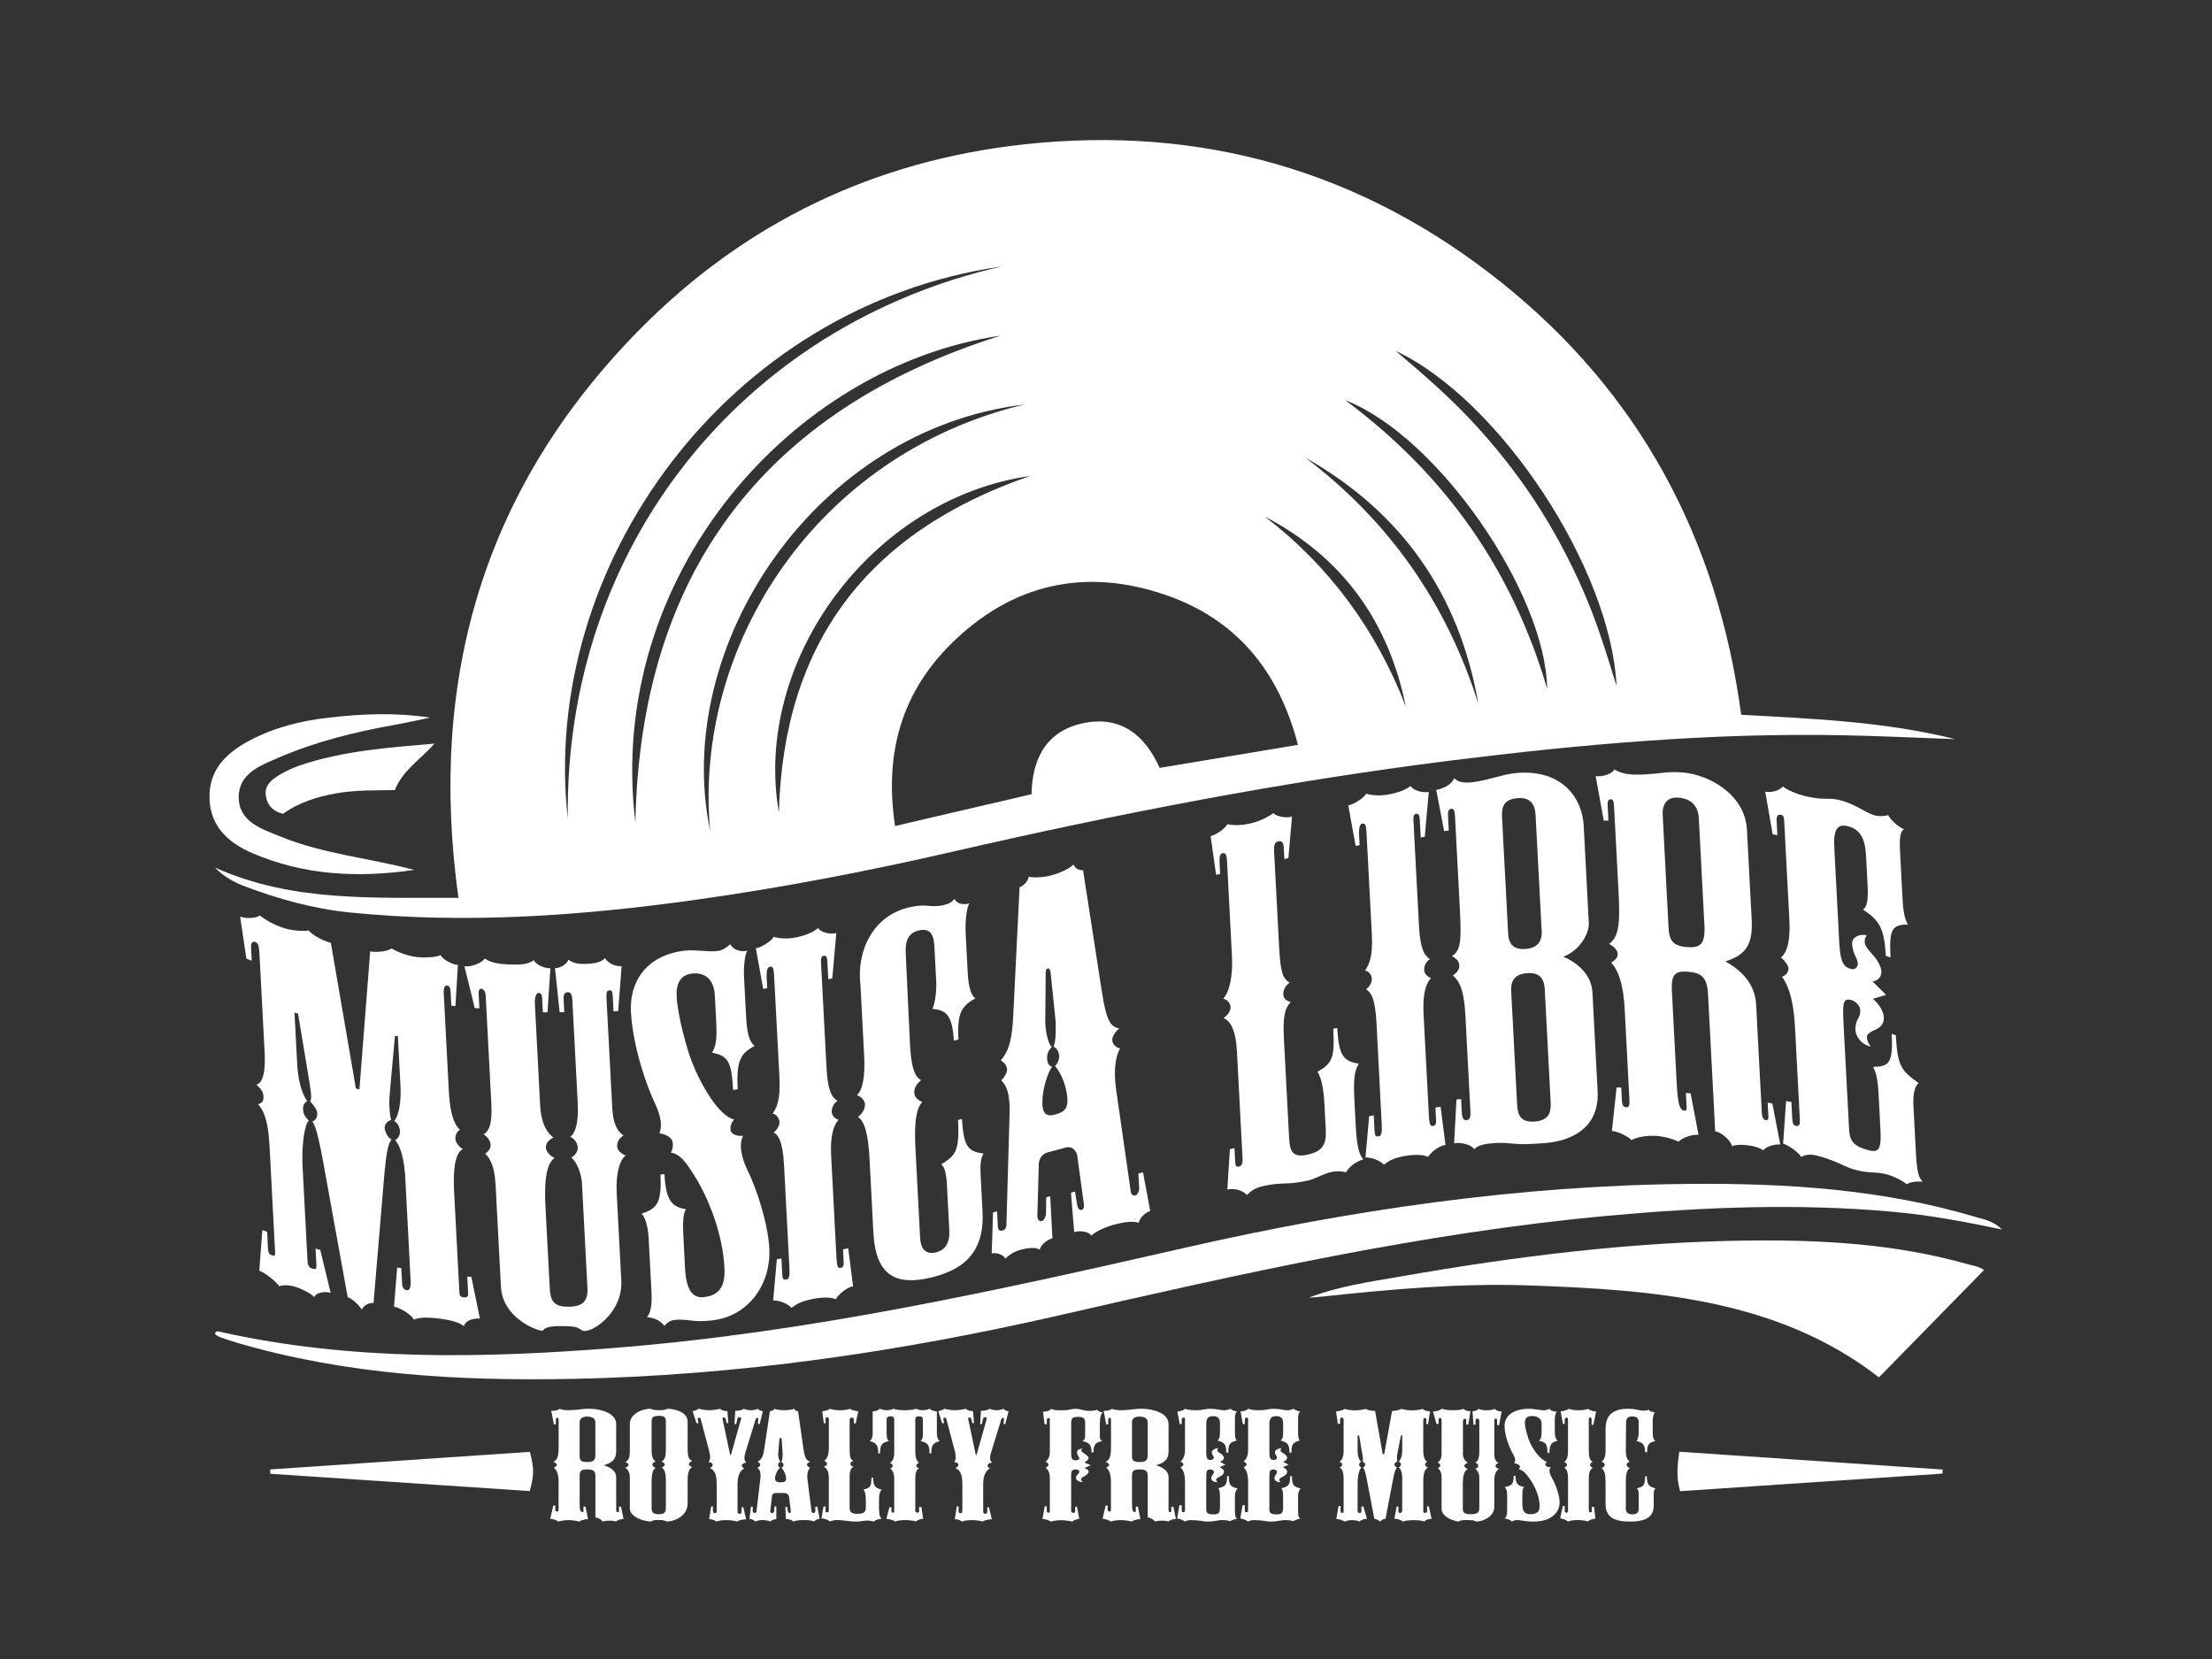
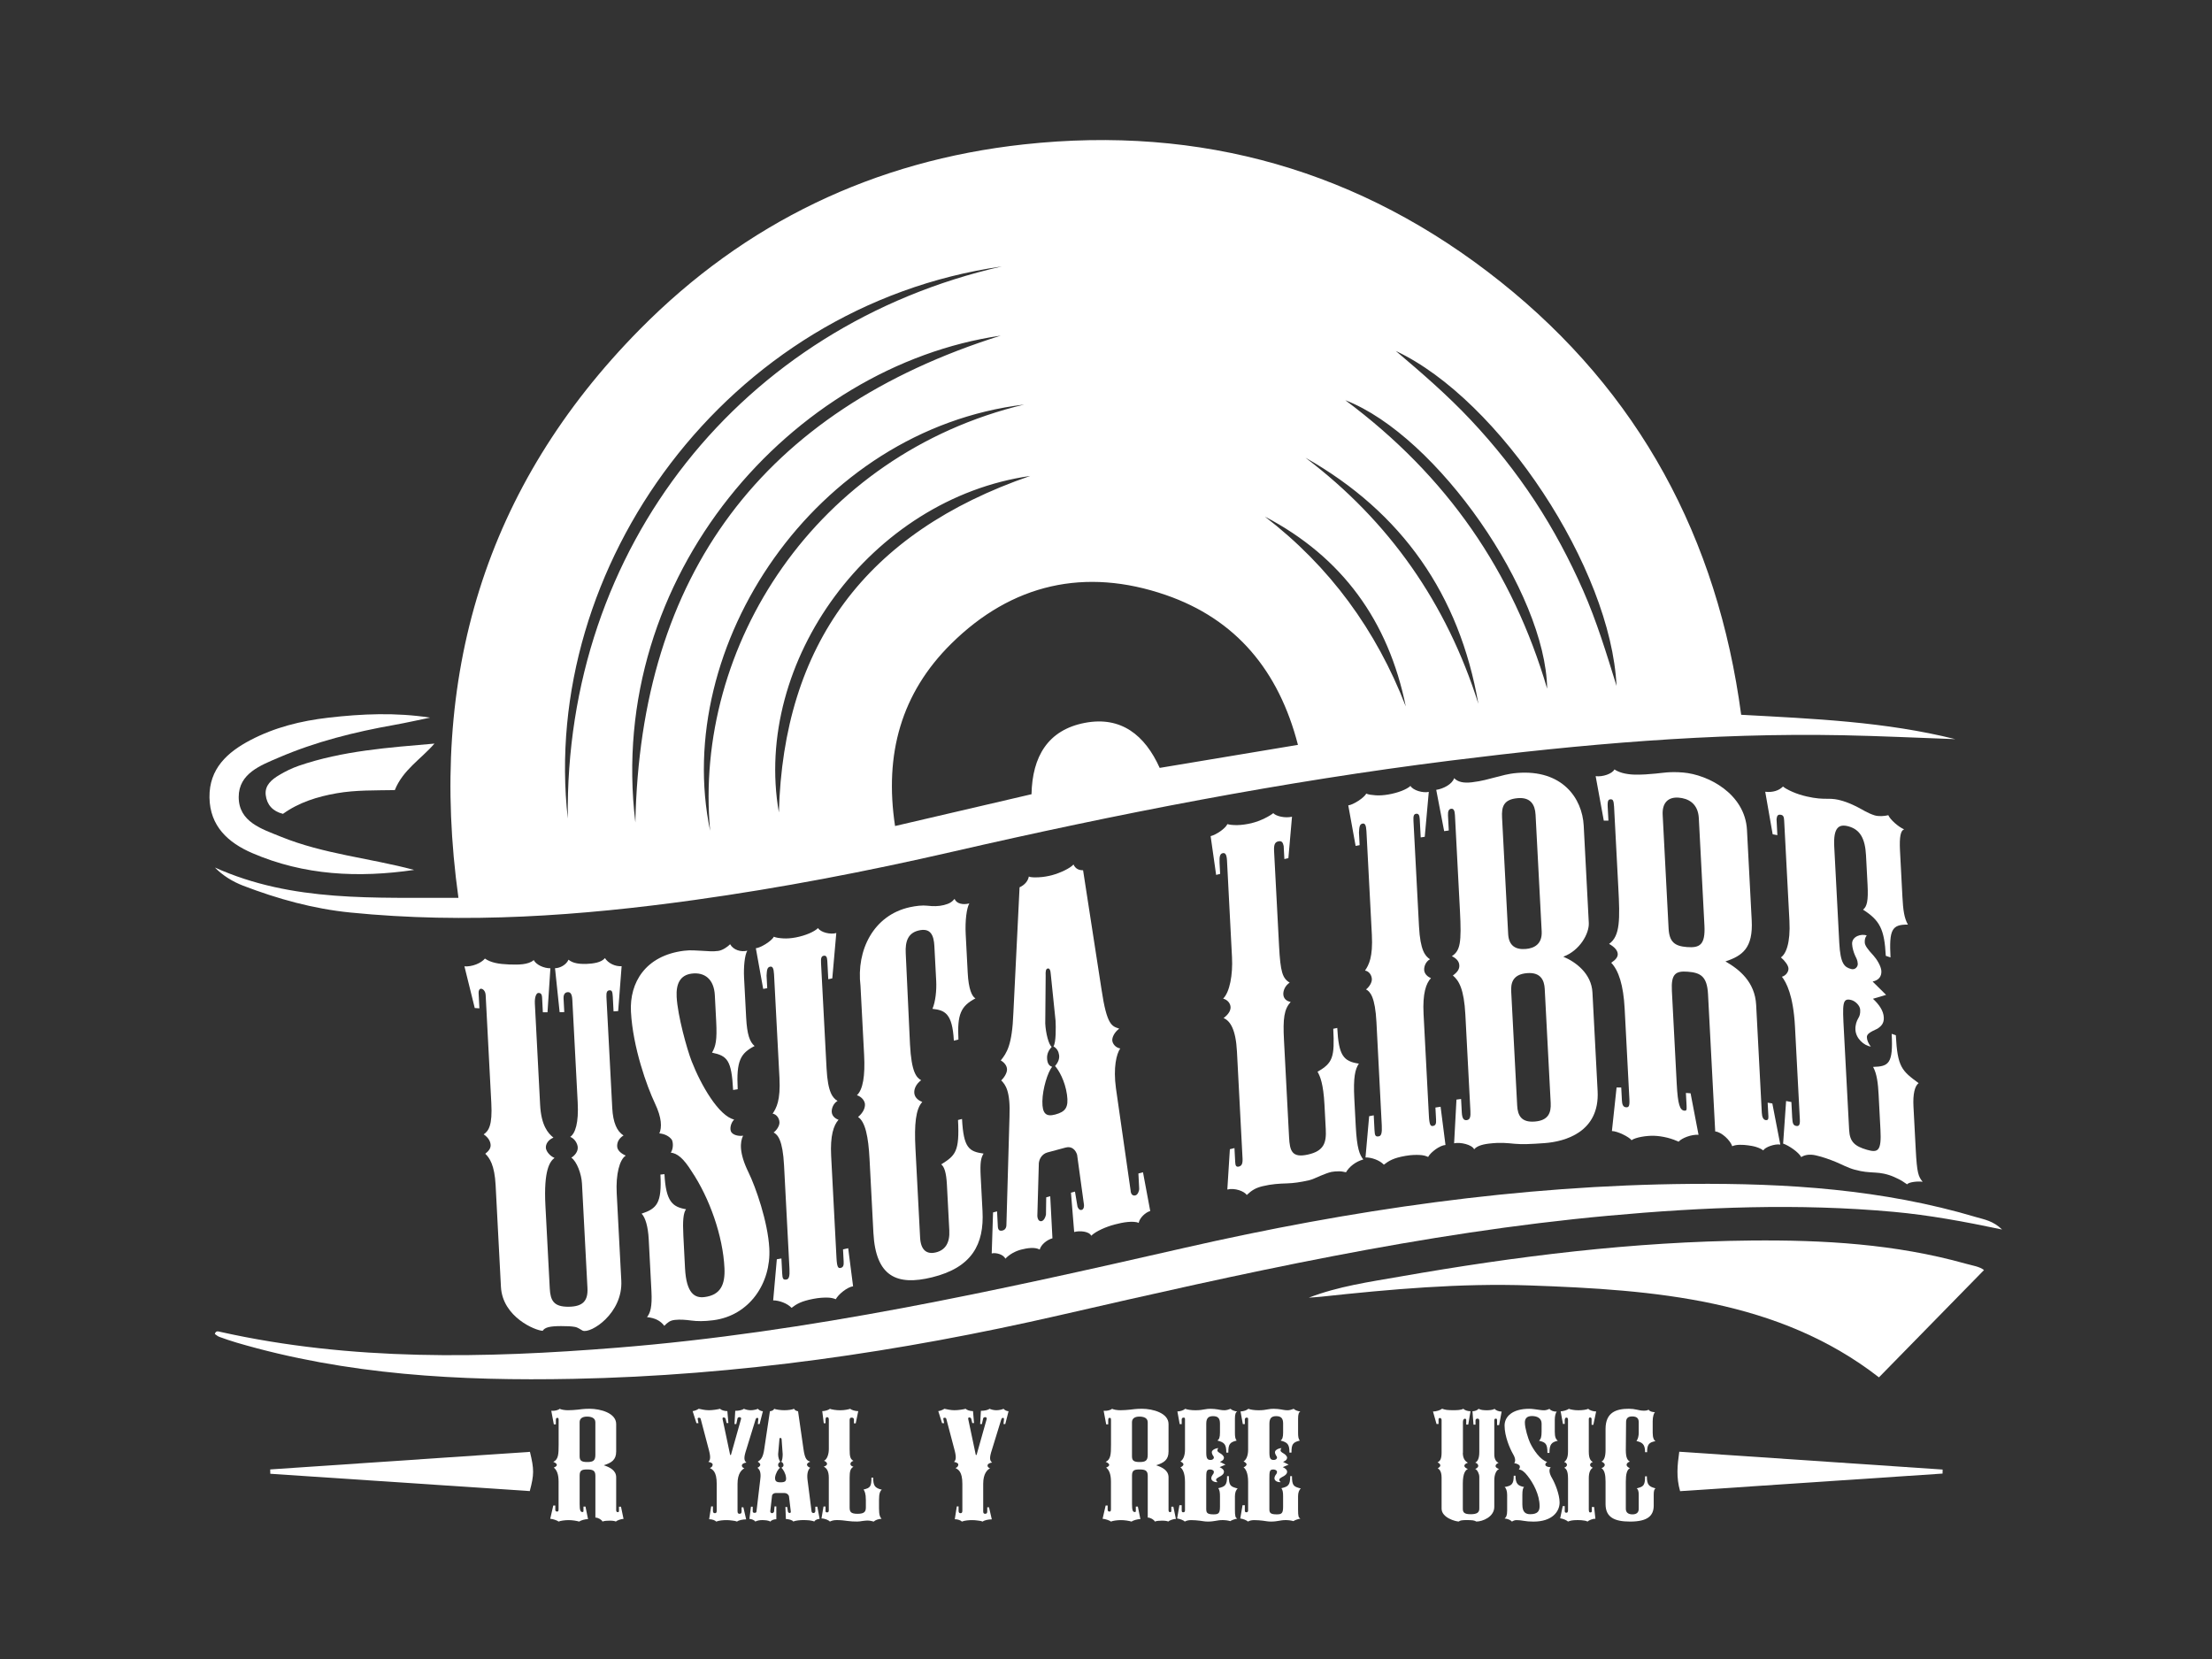
<svg xmlns="http://www.w3.org/2000/svg" version="1.1" id="Layer_1" x="0px" y="0px" viewBox="0 0 800 600" style="enable-background:new 0 0 800 600;" xml:space="preserve">
  <rect x="0" y="0" width="800" height="600" fill="#333333" stroke="none" />
  <style type="text/css">
	.st0{fill:#FFFFFF;}
</style>
  <g>
    <g>
      <g>
        <path class="st0" d="M724.08,444.67c-13.75-2.89-26.39-5.22-39.23-6.39c-34.44-3.14-68.8-1.74-103.14,1.4     c-67.23,6.15-132.88,20.94-198.52,36c-57.84,13.27-116.4,21.81-175.82,23c-41.12,0.82-82.01-1.4-121.83-13.11     c-2.1-0.62-4.17-1.33-6.23-2.08c-0.58-0.21-1.08-0.68-1.61-1.03c0.33-1.32,1.31-0.92,1.99-0.77     c47.46,10.59,95.38,9.58,143.41,5.73c69.52-5.57,137.35-20.62,205.15-36.09c60.21-13.74,121.16-22.65,183.06-23.16     c34.95-0.29,69.72,1.96,103.51,12.05C717.68,441.07,720.78,441.5,724.08,444.67z" />
      </g>
    </g>
    <g>
      <g>
        <path class="st0" d="M473.35,469.32c10.74-4.14,22-5.71,33.16-7.66c41.95-7.35,84.15-12.6,126.8-13.01     c26.15-0.25,52.18,1.25,77.56,8.36c2.48,0.7,5.14,1.05,6.67,2.33c-12.6,12.87-25.19,25.73-37.99,38.8     c-36.29-28.21-81.09-31.65-126.25-33.24c-25.24-0.89-50.4,1.37-75.49,4.07C476.33,469.12,474.84,469.2,473.35,469.32z" />
      </g>
    </g>
    <g>
      <g>
        <path class="st0" d="M77.72,313.75c28.18,12.68,57.75,10.77,88.08,10.97c-11.09-79.87,9.47-148.73,65.55-205.55     c38.15-38.66,84.89-61.05,138.92-66.95c64.07-7,121.96,9.46,172.38,49.65c50.2,40.01,78.54,92.76,87.07,156.64     c26.2,1.43,52.14,2.49,77.44,8.81c-13.55-0.48-27.1-1.14-40.66-1.41c-47.5-0.94-94.68,3.27-141.73,9.15     c-60.76,7.59-120.78,19.29-180.43,33.01c-30.76,7.07-61.76,13.04-93.04,17.4c-41.35,5.77-82.83,8.73-124.56,4.56     c-13.41-1.34-26.26-4.9-38.79-9.7C84.07,318.82,80.56,316.66,77.72,313.75z M469.42,269.39c-6.93-26.82-22.37-45.45-47.84-54.22     c-29.11-10.03-55.65-4.06-77.61,17.69c-17.98,17.81-24.22,39.81-20.26,65.88c16.96-3.95,33.06-7.7,49.35-11.5     c0.28-13.61,5.92-23.26,19.3-25.81c13.07-2.49,21.7,4.4,27.06,16.29C435.83,274.99,451.99,272.3,469.42,269.39z M362.32,96.36     c-99.82,14.31-167.11,108.86-156.97,199.69C204.11,197.89,268.32,117.73,362.32,96.36z M229.79,297.45     c1.79-89.45,45.88-148.95,132.12-176.06C286.72,132.3,218.97,208.17,229.79,297.45z M370.41,146.31     c-75.77,9.12-127.5,87.58-113.58,154.17C250.71,233.78,294.94,164.38,370.41,146.31z M372.6,172.13     c-57.67,8.23-100.43,67.17-90.91,121.7C283.35,233.25,312.96,192.65,372.6,172.13z M504.82,126.94     c9.39,7.94,18.65,15.96,27.06,24.9c8.58,9.12,16.34,18.88,23.22,29.35c6.75,10.28,12.51,21.1,17.46,32.35     c4.92,11.19,8.47,22.87,12.08,34.53C582.65,205.69,542.46,144.59,504.82,126.94z M559.55,249.09     c-0.5-34.65-39.65-91.45-73.01-104.35C523.5,172.24,547.11,206.81,559.55,249.09z M472.14,165.54     c30.35,22.98,51.07,52.72,62.53,89C527.82,215.09,507.11,185.32,472.14,165.54z M457.45,186.83     c23.51,18.05,40.29,41.09,50.97,68.66C502.15,224.64,485.5,201.5,457.45,186.83z" />
      </g>
      <g>
        <path class="st0" d="M149.77,314.62c-20.11,2.94-39.79,2.01-58.57-6.1c-8.66-3.74-15.3-9.71-15.44-20.13     c-0.14-10.39,6.48-16.35,14.79-20.71c8.81-4.62,18.29-6.98,28.21-8.12c12.18-1.41,24.34-1.93,36.79-0.02     c-4.36,0.89-8.7,1.88-13.07,2.66c-14.27,2.53-28.29,6.04-41.61,11.76c-6.56,2.82-14.54,5.73-14.54,14.3     c0,9.04,8.39,11.55,15.19,14.32C117.02,308.9,133.75,310.33,149.77,314.62z" />
      </g>
      <g>
        <path class="st0" d="M157.13,268.93c-4.96,5.7-11.4,9.48-14.34,16.82c-7.09,0.13-14.1-0.06-21,1.14     c-6.98,1.22-13.62,3.27-19.45,7.45c-3.72-0.91-5.84-3.32-6.24-6.83c-0.4-3.52,2.2-5.6,4.87-7.2c2.24-1.34,4.64-2.51,7.1-3.36     C123.93,271.51,140.52,270.37,157.13,268.93z" />
      </g>
    </g>
    <g>
      <path class="st0" d="M702.55,532.94c-31.61,2.12-63.22,4.24-94.92,6.36c-1.44-5.05-1-9.28-0.3-14.26    c32.06,2.17,63.66,4.3,95.25,6.44C702.57,531.96,702.56,532.45,702.55,532.94z" />
    </g>
    <g>
      <path class="st0" d="M191.66,525.08c1.54,6.33,1.53,8.2-0.06,14.19c-31.18-2.08-62.51-4.17-93.84-6.26    c-0.01-0.52-0.03-1.05-0.04-1.57C129.08,529.31,160.44,527.19,191.66,525.08z" />
    </g>
    <g>
      <g>
-         <path class="st0" d="M146.68,427.91c-0.31-9.93-2.43-14.26-3.75-15.53c0.81-0.55,1.8-1.6,1.72-3.17     c-0.05-1.05-0.35-2.65-2.09-3.82c1-0.87,2.67-5.1,2.29-12.44c-0.38-7.27-0.57-10.91-0.95-18.18c-0.42-0.07-0.64-0.1-1.06-0.17     c-0.74,8.27-1.11,12.39-1.86,20.65c-0.42,4.08,0.03,8.67,0.51,9.79c-1.45,0.44-2.43,1.64-2.37,2.86c0.07,1.4,1.02,3.48,2.53,4.27     c-1.21,1-1.86,4.51-2.55,11.48c-1.33,15.88-2.67,31.76-4.01,47.64c-1.49-0.31-3.53,0.79-4.28,2.35     c-1.15-1.99-3.79-4.16-5.06-4.48c-2.95-16.28-5.91-32.56-8.85-48.84c-2.06-11.24-3.01-13.4-3.92-14.69     c1.23-0.52,1.81-1.57,1.73-2.97c-0.07-1.4-1.2-2.91-2.53-4.32c0.58-0.87,0.49-2.62-0.72-9.68c-1.47-8.82-2.2-13.23-3.67-22.07     c-0.51-0.15-0.77-0.23-1.28-0.38c0.39,7.41,0.58,11.12,0.97,18.53c0.44,8.39,2.74,12.34,3.64,13.46c-1.02,0.57-1.59,1.6-1.52,3     c0.08,1.57,0.55,2.58,2.1,4.05c-1.6,1.44-2.67,9.03-2.26,16.9c0.71,13.57,1.07,20.35,1.78,33.92c0.1,1.92,0.76,2.46,1.82,2.77     c1.07,0.31,1.48,0.25,1.39-1.49c-0.12-2.31-0.18-3.46-0.3-5.77c0.68,0.19,1.02,0.29,1.7,0.48c1.5,6.21,2.25,9.31,3.75,15.5     c-2.34-0.63-5.25-0.08-6,1.6c-0.45-0.65-1.43-1.39-2.62-1.98c-1.26-0.63-2.59-1.3-4.08-1.77c-2.35-0.74-4.86-0.72-5.89-0.21     c-1.14-1.76-5.08-4.86-7.22-5.64c0.45-5.87,0.67-8.81,1.12-14.68c0.68,0.25,1.03,0.37,1.71,0.61c0.13,2.52,0.2,3.78,0.33,6.29     c0.07,1.4,0.52,1.9,1.37,2.2c1.07,0.37,1.27,0.27,1.17-1.65c-0.67-12.7-1.33-25.41-2-38.11c-0.53-10.14-2.57-13.08-4.13-14.83     c1.44-0.52,2.04-1.17,1.95-2.74c-0.08-1.57-0.56-2.59-2.54-4.33c1.44-0.51,3.45-2.22,2.95-11.84     c-0.74-14.13-1.11-21.19-1.85-35.32c-0.18-3.5-0.64-4.17-1.49-4.46c-1.07-0.37-1.66,0.27-1.57,2.02c0.1,1.89,0.15,2.83,0.25,4.72     c-0.77-0.27-1.15-0.41-1.92-0.69c-0.91-6.09-1.36-9.14-2.27-15.23c2.57,0.95,6.31,0.36,7.11-0.4c0.87,0.64,2.21,1.59,3.91,2.5     c1.51,0.81,3.44,1.62,4.93,2.07c3.41,1.04,7.4,1.13,8.86,0.83c1.13,1.51,5.02,3.75,8,4.47c3.02,17.57,6.04,35.13,9.06,52.7     c0.51,0.11,0.76,0.17,1.27,0.28c1.3-16.63,2.6-33.26,3.89-49.89c2.76,0.53,6.71-0.18,7.71-1.05c0.86,0.49,2.37,1.25,4.08,1.86     c1.71,0.61,3.62,1.05,4.68,1.19c2.75,0.37,7.36,0.22,8.99-0.65c0.71,1.47,3.95,3.36,6.27,3.56c-0.36,5.96-0.54,8.93-0.9,14.88     c-0.59-0.05-0.89-0.08-1.48-0.14c-0.1-1.96-0.15-2.94-0.26-4.9c-0.08-1.57-0.33-2.29-1.38-2.4c-0.84-0.09-1.2,1.09-1.1,3.02     c0.62,11.83,1.24,23.66,1.86,35.49c0.5,9.62,2.77,12.81,4.07,13.62c-1.23,0.58-1.78,2.09-1.72,3.31     c0.05,1.05,0.98,2.71,2.71,3.74c-1.64,0.72-3.8,3.63-3.17,15.51c0.63,12.12,1.27,24.24,1.91,36.37c0.06,1.22,0.5,1.62,1.56,1.72     c1.06,0.11,1.66-0.36,1.61-1.23c-0.13-2.52-0.2-3.78-0.33-6.3c0.59,0.06,0.89,0.08,1.48,0.14c1.24,6.03,1.86,9.04,3.1,15.06     c-2.32-0.19-5.42,0.72-5.73,2.78c-0.88-0.79-2.44-1.41-3.87-1.81c-1.57-0.44-3.4-0.75-5.3-1c-3.38-0.44-7.16-0.5-9,0.42     c-0.72-1.68-4.84-4.28-7.17-4.71c0.46-5.66,0.69-8.5,1.15-14.16c0.59,0.11,0.89,0.16,1.48,0.26c0.11,2.17,0.17,3.25,0.28,5.42     c0.09,1.75,0.75,2.38,1.6,2.53c1.06,0.18,1.64-0.77,1.5-3.39C147.79,449.1,147.42,442.04,146.68,427.91z" />
        <path class="st0" d="M195.34,399.54c0.39,7.52,2.85,10.33,4.82,11.89c-2.05,0.88-2.81,2.45-2.74,3.67     c0.06,1.22,1.41,2.98,3.13,3.67c-1.61,1.23-3.98,4.19-3.29,17.3c0.63,11.96,0.94,17.94,1.57,29.9c0.23,4.37,1.4,6.69,6.85,6.63     c5.24-0.06,7.02-2.24,6.78-6.79c-0.66-12.59-1.32-25.18-1.98-37.77c-0.18-3.5-1.89-8-3.85-9.36c1.22-0.73,2.41-2.16,2.32-3.73     c-0.06-1.22-1-3.12-2.72-3.79c1.82-1.26,3.1-4.98,2.7-12.5c-0.65-12.36-1.29-24.71-1.94-37.07c-0.12-2.27-0.78-2.78-1.61-2.76     c-0.84,0.02-1.65,0.56-1.56,2.31c0.1,1.96,0.15,2.94,0.26,4.9c-0.67,0.01-1.01,0.02-1.68,0.03c-0.67-6.36-1-9.54-1.67-15.9     c1.89-0.03,4.13-1.31,4.87-3.08c0.87,0.68,1.79,1.08,3.01,1.31c0.99,0.18,2.32,0.26,3.37,0.22c2.51-0.11,5.43-0.45,6.81-2.11     c1.15,1.86,3.73,3.1,6.03,2.92c-0.5,6.5-0.75,9.74-1.25,16.24c-0.67,0.05-1,0.07-1.67,0.11c-0.11-2.1-0.16-3.15-0.27-5.24     c-0.1-1.92-0.34-2.43-1.17-2.38c-0.84,0.05-1.23,0.6-1.14,2.35c0.7,13.4,1.4,26.81,2.11,40.21c0.27,5.25,1.7,8.5,4.09,9.91     c-1.83,1.18-2.38,2.61-2.31,4.01c0.07,1.4,1.39,2.55,3.11,3.3c-2.24,1.38-3.63,6.73-3.28,13.55c0.66,12.66,0.99,18.99,1.66,31.65     c0.62,11.89-11.08,19.28-13.95,18.11c-0.53-0.22-1.59-1.12-2.8-1.35c-1.17-0.22-2.74-0.31-5.05-0.3c-4.2,0.01-5.85,0.49-6.63,1.7     c-2.52-0.04-14.53-4.9-15.1-15.92c-0.64-12.24-1.28-24.48-1.92-36.72c-0.38-7.34-2.2-9.89-3.74-11.39c1.21-0.96,2-1.96,1.93-3.19     c-0.06-1.22-0.77-2.66-2.51-3.82c1.82-1.27,3.19-3.28,2.76-11.33c-0.68-13-1.36-25.99-2.04-38.99c-0.09-1.75-1.17-2.33-1.59-2.36     c-0.63-0.04-1.02,0.63-0.97,1.51c0.12,2.24,0.18,3.36,0.29,5.59c-0.67-0.04-1.01-0.07-1.68-0.11c-1.49-6.03-2.24-9.04-3.73-15.08     c2.74,0.22,6.03-1.14,7.41-2.81c1.09,0.76,2.43,1.28,3.86,1.59c1.38,0.31,3.17,0.48,4.85,0.54c3.36,0.11,6.93,0.16,8.94-1.58     c0.93,1.75,3.72,2.98,6.03,2.96c-0.42,6.37-0.63,9.56-1.05,15.92c-0.67,0-1.01,0-1.68,0c-0.11-2.1-0.16-3.15-0.27-5.25     c-0.07-1.4-0.51-1.75-1.35-1.75c-0.63,0-1.4,1.22-1.27,3.84C194.06,375.18,194.7,387.36,195.34,399.54z" />
        <path class="st0" d="M247.75,458.69c0.48,9.09,3.51,10.86,7.05,10.41c5.84-0.74,7.49-4.56,7.21-10.48     c-0.54-11.59-5.39-25.34-11.91-35.05c-2.98-4.74-5.16-6.43-7.49-6.71c0.97-1.51,0.86-3.61,0.39-4.61     c-0.91-1.31-2.63-2.18-4.53-2.34c0.93-2.2,0.92-5.56-1.62-10.91c-2.85-6-7.98-20.19-8.66-33.13     c-0.55-10.49,5.23-20.28,19.2-22.02c2.5-0.31,4.42-0.06,6.51,0.02c1.88,0.07,3.8,0.35,5.88,0.04c1.67-0.25,3.48-1.59,4.28-2.42     c1.16,2.11,3.93,2.9,6.21,2.34c-0.97,1.57-1.36,6.05-1.17,9.72c0.3,5.8,0.46,8.71,0.76,14.51c0.32,6.12,1.3,8.78,3.05,10.25     c-5.11,2.63-6.65,5.32-6.11,15.63c-0.67,0.1-1,0.16-1.66,0.26c-0.57-10.84-2.12-12.34-7.63-13.5c1.35-2.3,1.86-4.49,1.51-11.31     c-0.2-3.78-0.3-5.67-0.49-9.44c-0.31-5.94-3.8-8.42-8.38-7.83c-4.17,0.54-5.68,3.69-5.43,8.41c0.36,6.82,3.72,18.91,5.42,23.27     c3.39,8.72,9.85,19.83,15.37,21.09c-1.39,1.45-1.64,3.62-1.02,4.56c0.7,1.06,2.6,1.54,4.26,1.28c-1.14,2.3-1.47,6.28,1.95,13.26     c2.61,5.33,7.01,17.89,7.53,27.49c0.68,12.6-7.19,24.32-20.25,26c-3.32,0.43-5.86,0.39-7.97,0.11c-2.11-0.28-4.01-0.43-5.89-0.23     c-1.88,0.19-2.68,0.97-3.87,2.14c-1.35-1.8-3.3-2.85-6.25-3.14c1.18-1.5,1.91-3.67,1.6-9.44c-0.39-7.48-0.59-11.22-0.98-18.71     c-0.25-4.72-1.26-7.97-2.58-9.27c5.57-1.86,7.35-3.82,6.81-14.14c0.58-0.06,0.88-0.09,1.46-0.15c0.52,9.97,2.93,11.85,7.8,12.69     c-0.98,1.34-1.25,4.19-0.96,9.61C247.38,451.66,247.5,454,247.75,458.69z" />
        <path class="st0" d="M283.56,421.43c-0.48-9.09-2.26-11.06-3.77-11.85c1.21-0.92,2.18-2.51,2.11-3.73     c-0.07-1.4-0.99-2.82-2.47-3.09c1.36-2.01,2.9-4.76,2.47-12.98c-0.65-12.47-1.31-24.94-1.96-37.42c-0.12-2.27-0.57-2.9-1.4-2.75     c-1.04,0.19-1.2,1.1-1.3,3.23c0.1,1.82,0.14,2.73,0.24,4.55c-0.58,0.1-0.87,0.16-1.46,0.26c-1.06-5.88-1.6-8.82-2.66-14.71     c1.67-0.11,5.74-2.61,6.5-4.16c0.86,0.37,1.95,0.5,3.39,0.6c1.24,0.09,2.94-0.03,4.6-0.35c3.53-0.69,6.61-2.03,8.01-3.38     c0.92,1.58,4.53,2.41,6.6,1.79c-0.58,6.56-0.87,9.84-1.45,16.4c-0.58,0.12-0.87,0.19-1.45,0.31c-0.14-2.66-0.21-3.99-0.35-6.64     c-0.08-1.57-0.52-2.01-1.36-1.84c-0.83,0.17-1,0.92-0.91,2.66c0.67,12.7,1.33,25.41,2,38.11c0.46,8.74,2.24,10.67,3.97,11.72     c-1.43,0.83-2.17,2.58-2.1,3.98c0.07,1.4,1.18,2.41,2.46,2.84c-1.79,1.97-3.06,5.77-2.67,13.11c0.64,12.3,1.29,24.59,1.93,36.89     c0.17,3.32,0.62,3.76,1.45,3.59c1.04-0.22,1.21-0.96,1.14-2.36c-0.09-1.75-0.14-2.62-0.23-4.37c0.75-0.16,1.12-0.24,1.87-0.4     c0.71,5.51,1.06,8.26,1.77,13.76c-2.08,0.27-5.3,2.89-6.26,4.68c-0.86-0.35-1.83-0.59-3.18-0.59c-1.17,0-2.73,0.02-5.01,0.47     c-4.36,0.85-5.99,1.85-7.8,3.24c-1.56-1.66-4.55-2.71-6.65-2.7c0.53-5.95,0.79-8.92,1.32-14.87c0.67-0.12,1-0.18,1.66-0.29     c0.11,2.17,0.17,3.25,0.28,5.42c0.1,1.92,0.34,2.41,1.58,2.19c0.83-0.15,1.2-1.1,1.05-3.9     C284.87,446.38,284.22,433.9,283.56,421.43z" />
        <path class="st0" d="M329.11,377.68c0.53,10.14,2.31,12.01,4.04,13c-1.82,1.33-2.57,3.1-2.49,4.5c0.07,1.4,0.98,2.6,2.9,3.36     c-2.39,2.53-2.93,8.15-2.48,16.72c0.68,12.94,1.02,19.41,1.69,32.35c0.24,4.55,2.42,6.14,5.73,5.33     c3.32-0.82,5.07-3.39,4.83-7.93c-0.35-6.64-0.52-9.97-0.87-16.61c-0.23-4.37-0.97-6.49-2.06-7.28c5.08-3.22,6.69-4.52,6.08-16.06     c0.58-0.15,0.87-0.22,1.45-0.37c0.55,10.49,2.5,11.77,7.79,12.52c-0.97,1.49-1.29,3.35-1.05,8.07c0.27,5.11,0.4,7.66,0.67,12.76     c0.62,11.89-3.76,20.37-18.26,23.92c-12.64,3.1-20.36-0.16-21.2-16.07c-0.56-10.7-0.84-16.05-1.4-26.75     c-0.42-8.04-1.54-13.45-4.15-15.17c2.01-1.68,2.55-3.4,2.49-4.62c-0.05-1.05-0.98-2.61-2.9-3.25c2.2-2.08,2.99-7.04,2.6-14.55     c-0.52-10-0.79-15-1.31-25c-1.56-12.93,4.71-25.55,17.81-28.44c2.24-0.49,4.58-0.77,6.48-0.54c1.9,0.23,4,0.24,5.86-0.24     c2.07-0.53,2.88-1.09,3.87-2.23c0.72,1.76,3.05,2.23,5.33,1.64c-0.96,1.67-1.56,6.25-1.3,11.15c0.29,5.59,0.44,8.39,0.73,13.99     c0.3,5.77,1.49,8.47,2.79,9.2c-5.31,2.8-6.62,5.78-6.15,14.87c-0.66,0.17-0.99,0.25-1.66,0.42c-0.52-9.97-3.31-11.02-7.74-11.51     c1.12-2.58,1.53-6.76,1.36-10.08c-0.26-5.03-0.4-7.55-0.66-12.59c-0.21-4.02-1.4-6.73-5.75-5.65c-3.73,0.92-4.84,3.84-4.61,8.21     C328.2,357.93,328.51,364.52,329.11,377.68z" />
        <path class="st0" d="M375.17,439.74c0.07,1.4,0.74,2.11,1.57,1.89c0.83-0.22,1.39-1.44,1.55-2.37c0.04-2.49,0.06-3.74,0.09-6.23     c0.58-0.16,0.87-0.23,1.45-0.39c0.32,6.08,0.48,9.13,0.8,15.21c-1.86,0.5-4.08,2.16-4.61,4.07c-0.86-0.48-2.01-0.63-3.18-0.57     c-1.17,0.06-2.5,0.31-3.54,0.59c-2.07,0.55-4.11,1.62-5.7,3.28c-0.71-1.59-3.48-2.28-4.93-1.9c0.19-5.93,0.29-8.9,0.48-14.83     c0.58-0.15,0.87-0.23,1.45-0.38c0.11,2.17,0.17,3.25,0.28,5.42c0.06,1.22,0.51,1.82,1.76,1.49c1.24-0.33,1.38-1.6,1.35-2.3     c0.37-12.98,0.74-25.96,1.11-38.93c0.36-9.14-1.44-11.49-2.99-13.04c1-0.97,2.17-2.7,2.09-4.1c-0.06-1.23-0.97-2.4-2.26-3.13     c2.17-2.7,4.12-5.52,4.56-17.16c0.75-15.15,1.49-30.3,2.24-45.45c1.84-0.85,3.03-2.23,3.36-3.91c0.65,0.36,2.14,0.34,3.58,0.28     c1.65-0.07,3.55-0.42,4.79-0.76c2.9-0.78,6.58-2.49,7.77-3.87c0.71,1.58,2,2.12,3.47,2.08c2.22,14.35,4.44,28.71,6.66,43.06     c1.96,13.3,3.85,13.33,6.41,14.23c-1.82,1.37-2.56,3.17-2.51,4.22c0.06,1.22,1.19,2.69,2.88,2.95c-1.37,1.96-2.58,6.9-1.55,14.42     c1.76,12.29,3.53,24.58,5.29,36.88c0.07,1.4,0.74,2.11,1.77,1.83c0.83-0.22,1.39-1.61,1.34-2.49c-0.11-2.17-0.17-3.25-0.28-5.42     c0.66-0.18,0.99-0.27,1.66-0.44c1.05,5.61,1.57,8.41,2.62,14.01c-1.66,0.44-3.86,2.45-4.18,4.31c-0.86-0.48-2.64-0.47-4-0.34     c-1.57,0.15-3.33,0.54-4.78,0.93c-2.9,0.78-6.59,2.31-8.39,4.04c-0.71-1.58-4.09-1.91-6.16-1.35c-0.47-5.69-0.7-8.53-1.16-14.22     c0.58-0.16,0.87-0.23,1.45-0.39c0.37,2.17,0.55,3.26,0.91,5.43c0.24,0.64,0.7,1.41,1.53,1.18c0.83-0.22,0.97-1.5,0.7-2.67     c-0.95-6.91-1.42-10.36-2.37-17.27c-0.51-1.64-1.85-3.22-4.12-2.61c-2.65,0.71-3.97,1.07-6.62,1.78     c-2.07,0.56-3.22,2.64-3.12,4.56C375.47,428.7,375.37,432.38,375.17,439.74z M378.03,370.18c0.18,3.5,1.24,7.64,2.33,8.42     c-0.99,1.15-1.76,2.42-1.67,4.17c0.08,1.57,0.56,2.69,1.84,3.05c-1.58,1.84-3.47,7.92-3.54,12.48c-0.07,4.5,1.35,5.67,4.66,4.78     c3.72-1,4.88-2.58,4.24-7.17c-0.69-4.94-2.99-8.95-4.32-10.36c1.19-1.38,1.63-2.69,1.47-3.94c-0.17-1.28-0.76-2.46-2.05-3.17     c0.98-1.33,0.88-7.15,0.77-9.25c-0.69-6.69-1.03-10.04-1.72-16.74c-0.09-1.75-0.54-2.34-1.16-2.17c-0.62,0.17-0.79,0.92-0.7,2.67     C378.12,359.84,378.09,363.29,378.03,370.18z" />
        <path class="st0" d="M443.76,311.19c-0.13-2.45-0.78-2.82-1.61-2.61c-0.83,0.21-1.21,1.01-1.08,3.46     c0.08,1.61,0.13,2.41,0.21,4.02c-0.58,0.14-0.87,0.22-1.45,0.36c-0.8-5.61-1.2-8.41-1.99-14.02c2.07-0.52,5.31-2.74,6.07-4.35     c0.64,0.2,1.93,0.39,3.59,0.36c1.45-0.02,3.34-0.28,5-0.67c3.52-0.84,6.78-2.66,7.99-3.65c1.11,1.16,4.29,1.85,6.78,1.29     c-0.53,5.99-0.79,8.99-1.31,14.98c-0.58,0.13-0.87,0.2-1.45,0.33c-0.1-1.89-0.15-2.83-0.25-4.72c-0.28-1.35-0.73-1.96-1.98-1.67     c-1.24,0.29-1.61,1.26-1.49,3.53c0.72,13.71,1.08,20.56,1.8,34.27c0.49,9.44,1.24,11.74,3.84,13.27     c-1.62,1.08-2.37,2.84-2.3,4.24c0.07,1.4,0.97,2.43,2.66,2.75c-2.38,2.66-2.84,5.96-2.42,13.83c0.74,14.06,1.1,21.09,1.84,35.14     c0.26,4.89,1.02,7.53,6.83,6.23c5.81-1.3,6.7-4.3,6.44-9.2c-0.18-3.5-0.27-5.25-0.46-8.74c-0.4-7.69-1.6-10.44-2.52-12.01     c5.5-3.15,6.23-5.22,5.69-15.54c0.58-0.12,0.87-0.18,1.45-0.3c0.51,9.79,2.1,12.09,7.81,12.9c-1.36,2.04-2.05,5-1.64,12.7     c0.21,3.99,0.31,5.98,0.52,9.97c0.42,8.04,1.38,10.32,2.73,12c-2.69,0.71-5.11,2.62-6.26,4.63c-0.85-0.18-1.72-0.37-2.54-0.35     c-1.03,0.02-1.89,0.05-2.72,0.22c-1.24,0.27-2.58,0.84-3.92,1.38c-1.39,0.56-2.87,1.34-4.32,1.67c-2.9,0.65-5.42,1.03-7.92,1.1     c-2.7,0.08-5.44,0.22-8.76,1.02c-2.49,0.6-3.91,1.48-5.71,3.17c-0.91-1.37-4.34-2.65-7.03-1.97c0.37-5.83,0.55-8.75,0.92-14.58     c0.66-0.17,0.99-0.25,1.66-0.41c0.11,2.03,0.16,3.04,0.27,5.07c0.06,1.23,0.31,1.87,1.34,1.61s1.41-1.06,1.31-2.98     c-0.67-12.88-1.35-25.76-2.02-38.64c-0.42-8.04-2.47-11.08-4.83-12.08c1.01-0.78,1.6-1.46,1.99-2.09     c0.39-0.63,0.56-1.38,0.53-1.9c-0.06-1.22-0.97-2.59-2.68-3.05c2.39-2.37,3.53-8.67,3.2-14.97     C444.86,332.17,444.5,325.18,443.76,311.19z" />
        <path class="st0" d="M497.81,369.66c-0.48-9.09-2.26-11.05-3.77-11.82c1.21-0.94,2.17-2.53,2.11-3.76     c-0.07-1.4-0.99-2.82-2.47-3.06c1.36-2.03,2.9-4.79,2.47-13c-0.65-12.47-1.31-24.94-1.96-37.42c-0.12-2.27-0.57-2.9-1.4-2.74     c-1.04,0.2-1.2,1.11-1.3,3.25c0.1,1.82,0.14,2.73,0.24,4.55c-0.58,0.11-0.87,0.17-1.45,0.28c-1.06-5.87-1.59-8.8-2.66-14.67     c1.67-0.15,5.73-2.69,6.49-4.25c0.86,0.37,1.95,0.5,3.39,0.61c1.24,0.1,2.94,0,4.6-0.29c3.54-0.61,6.62-1.82,8.02-3.1     c0.92,1.62,4.54,2.64,6.62,2.15c-0.58,6.5-0.87,9.75-1.46,16.25c-0.58,0.09-0.87,0.13-1.46,0.22c-0.14-2.66-0.21-3.99-0.35-6.64     c-0.08-1.57-0.53-2.03-1.36-1.9c-0.83,0.13-1,0.86-0.91,2.61c0.67,12.7,1.33,25.41,2,38.11c0.46,8.74,2.24,10.75,3.98,11.89     c-1.43,0.75-2.18,2.45-2.11,3.85c0.07,1.4,1.18,2.46,2.46,2.97c-1.79,1.86-3.06,5.59-2.68,12.93c0.64,12.3,1.29,24.59,1.93,36.89     c0.17,3.32,0.62,3.78,1.45,3.65c1.04-0.16,1.21-0.89,1.14-2.29c-0.09-1.75-0.14-2.62-0.23-4.37c0.75-0.12,1.12-0.17,1.87-0.29     c0.71,5.53,1.06,8.3,1.77,13.83c-2.09,0.13-5.32,2.58-6.28,4.32c-0.86-0.39-1.83-0.67-3.18-0.71c-1.17-0.04-2.73-0.07-5.02,0.33     c-4.37,0.76-5.99,1.78-7.81,3.18c-1.56-1.65-4.55-2.67-6.64-2.61c0.53-5.97,0.79-8.95,1.32-14.92c0.66-0.13,1-0.19,1.66-0.32     c0.11,2.17,0.17,3.25,0.28,5.42c0.1,1.92,0.34,2.41,1.58,2.17c0.83-0.16,1.2-1.11,1.05-3.91     C499.12,394.61,498.47,382.13,497.81,369.66z" />
        <path class="st0" d="M519.43,285.66c2.5-0.36,5.77-2.02,6.49-4.23c1.33,1.41,3.45,1.84,6.37,1.5c3.75-0.44,6.04-1.19,8.51-1.8     c2.27-0.56,4.55-1.31,7.89-1.58c16.3-1.31,23.56,9.11,24.08,19.07c0.74,14.06,1.1,21.09,1.84,35.14     c0.2,3.85-3.25,10.03-9.22,12.24c4.51,1.89,10.18,6.11,10.54,12.93c0.62,11.89,1.25,23.78,1.87,35.67     c0.78,14.86-11.84,18.28-19.16,18.82c-5.02,0.37-8.16,0.49-10.9,0.24c-2.74-0.26-5.06-0.55-9.24-0.06     c-2.92,0.34-4.56,1.09-5.35,2.07c-0.72-1.67-4.97-2.69-7.25-2.18c0.34-6.32,0.51-9.48,0.85-15.8c0.67-0.09,1-0.14,1.67-0.23     c0.1,1.96,0.15,2.94,0.26,4.9c0.12,2.27,0.78,2.89,1.82,2.75c1.25-0.17,1.39-1.42,1.29-3.34c-0.73-13.92-1.09-20.88-1.82-34.79     c-0.49-9.27-2.33-12.37-4.52-14.18c1.82-1.31,2.39-2.44,2.33-3.66c-0.06-1.23-0.75-2.37-2.69-3.33c3.04-2,3.52-4.87,2.92-16.41     c-0.73-13.85-1.09-20.77-1.81-34.62c-0.09-1.75-0.54-2.39-1.38-2.28c-0.83,0.11-1.21,0.87-1.13,2.44     c0.11,2.17,0.17,3.25,0.28,5.42c-0.67,0.09-1,0.14-1.67,0.23C521.16,294.61,520.58,291.62,519.43,285.66z M545.45,337.8     c0.22,4.19,2.61,5.72,6.37,5.41c2.93-0.24,6-1.67,5.75-6.39c-0.74-14.05-1.47-28.09-2.21-42.14c-0.19-3.67-1.8-6.39-6.4-6.02     c-5.22,0.42-5.92,3.15-5.72,7C543.98,309.71,544.72,323.75,545.45,337.8z M548.71,399.86c0.19,3.67,1.58,6.15,6.39,5.76     c4.81-0.39,5.92-3.07,5.73-6.74c-0.72-13.75-1.44-27.51-2.16-41.26c-0.16-2.97-1.37-6.08-6.38-5.67     c-5.43,0.44-5.88,3.85-5.74,6.65C547.26,372.36,547.99,386.11,548.71,399.86z" />
        <path class="st0" d="M606.41,391.93c0.39,7.52,1.13,9.65,2.82,9.76c0.63,0.04,0.83-0.12,0.75-1.69c-0.1-1.89-0.15-2.83-0.25-4.72     c0.67,0.05,1.01,0.07,1.69,0.12c1.15,6.01,1.73,9.01,2.88,15.02c-2.53-0.2-6.03,1.15-7.21,2.48c-0.86-0.4-2.36-1-4.06-1.43     c-1.7-0.42-3.39-0.66-4.86-0.7c-2.73-0.08-6.69,0.56-8.1,1.6c-0.9-1.23-5.21-3.33-7.1-3.31c0.68-6.31,1.02-9.46,1.69-15.76     c0.67,0,1.01,0,1.68,0c0.1,1.89,0.15,2.83,0.25,4.72c0.06,1.23,0.34,2.45,1.6,2.45c0.84,0,1.24-0.34,1.1-2.97     c-0.69-13.08-1.03-19.62-1.71-32.69c-0.45-8.57-2.19-13.83-4.86-16.62c0.81-0.53,1.41-1.05,1.81-1.58     c0.39-0.52,0.57-1.05,0.55-1.57c-0.06-1.22-0.97-2.45-3.13-3.67c4.05-2.82,3.93-9.09,3.34-20.28     c-0.62-11.75-0.92-17.62-1.54-29.37c-0.13-2.45-0.56-2.63-1.19-2.63c-0.84,0-1.24,0.35-1.11,2.79c0.1,1.96,0.15,2.94,0.26,4.9     c-0.67,0-1.01,0-1.68,0c-1.18-6.43-1.76-9.65-2.94-16.07c2.54,0.33,6.04-0.88,6.8-2.45c0.44,0.35,1.51,0.89,2.79,1.26     c1.28,0.37,2.97,0.59,4.23,0.62c2.94,0.09,5.46-0.14,7.95-0.37c2.28-0.21,4.99-0.78,9.84-0.38c9.06,0.75,22.43,7.68,23.12,20.79     c0.69,13.08,1.03,19.62,1.71,32.69c0.52,9.97-3.32,12.8-9.5,14.84c4.97,2.85,10.67,7.36,11.11,15.75     c0.68,13,1.36,25.99,2.04,38.99c0.08,1.57,0.55,2.51,1.4,2.65c0.63,0.1,1.04-0.18,0.99-1.23c-0.11-2.03-0.16-3.04-0.27-5.07     c0.68,0.11,1.02,0.17,1.69,0.28c1.15,5.95,1.73,8.92,2.88,14.87c-1.91-0.33-5.41,0.84-6.18,2.11c-0.44-0.41-1.52-0.92-2.58-1.25     c-1.07-0.33-2.12-0.47-2.97-0.59c-1.69-0.23-4.22-0.37-5.65,0.33c-0.74-2.17-3.84-5.13-6.16-5.35     c-0.87-16.55-1.73-33.1-2.6-49.65c-0.34-6.47-2.72-7.77-7.35-8.12c-4.42-0.34-6.04,0.82-5.72,6.94     C605.36,371.79,605.71,378.5,606.41,391.93z M603.47,335.8c0.26,4.89,2.22,6.38,6.65,6.72c4.64,0.35,6.67-0.81,6.31-7.81     c-0.68-12.94-1.36-25.88-2.03-38.81c-0.28-5.42-3.94-7.17-7.31-7.42c-3.79-0.29-5.99,1.87-5.76,6.24     C602.04,308.41,602.76,322.11,603.47,335.8z" />
        <path class="st0" d="M668.77,408.71c0.22,4.2,1.98,5.84,6.46,7.13c4.05,1.17,5.27,0.37,4.86-7.32c-0.26-5.03-0.4-7.55-0.66-12.59     c-0.21-4.02-0.61-7.59-2-10.07c5.66-0.17,7.29-1.12,6.72-11.96c0.6,0.2,0.9,0.3,1.5,0.5c0.6,11.54,2.14,12.85,8.25,17.33     c-1.42,1.02-2.1,4.04-1.87,8.41c0.33,6.22,0.49,9.34,0.82,15.56c0.45,8.57,0.93,9.77,2.5,11.71c-1.69-0.28-5.03,0.09-5.62,0.92     c-1.09-0.72-1.96-1.36-3.04-1.88c-1.08-0.53-2.15-1.05-3.43-1.46c-2.77-0.88-4.48-0.85-5.93-0.96c-1.66-0.13-3.36-0.13-6.56-1     c-2.55-0.69-4.72-1.94-6.86-2.81c-2.14-0.87-4.71-1.82-7.26-2.38c-1.91-0.42-3.79-0.29-5.21,0.63c-0.93-1.74-4.41-4.15-6.55-4.88     c0.43-6.16,0.65-9.24,1.08-15.39c0.76,0.14,1.14,0.21,1.91,0.36c0.12,2.24,0.18,3.36,0.29,5.6c0.11,2.1,0.36,2.84,1.42,3.04     c1.06,0.21,1.45-0.4,1.35-2.33c-0.7-13.43-1.06-20.14-1.76-33.57c-0.6-11.36-3.15-16.02-4.72-18.05     c1.45-0.42,2.42-1.78,2.36-3.01c-0.05-1.05-1.19-2.66-2.73-3.99c1.82-1.21,3.5-5.2,3.08-13.24c-0.63-12.06-1.26-24.13-1.9-36.19     c-0.07-1.4-0.31-1.97-1.16-2.13c-1.06-0.21-1.46,0.23-1.6,1.59c0.12,2.31,0.18,3.46,0.3,5.77c-0.68-0.13-1.02-0.19-1.7-0.32     c-1.08-6.16-1.62-9.23-2.69-15.38c2.75,0.32,5.01-0.45,6.41-1.89c0.88,0.7,1.95,1.26,3.46,1.93c1.5,0.67,3.42,1.27,5.12,1.66     c3.4,0.79,5.71,0.86,7.6,0.84c1.89-0.03,3.37,0.2,4.86,0.62c2.56,0.71,4.28,1.57,6,2.43c1.72,0.86,3.47,2.09,6.03,2.92     c1.49,0.48,3.58,0.32,5.03-0.03c0.71,1.62,3.58,4.17,5.72,5.12c-1.24,0.4-1.75,2.62-1.49,7.69c0.35,6.71,0.53,10.07,0.88,16.78     c0.24,4.55,0.61,7.59,1.99,9.98c-5.88-0.09-6.82,1.89-6.3,11.86c-0.68-0.23-1.03-0.34-1.71-0.57c-0.5-9.62-2.14-12.8-8.22-16.7     c1.41-1.12,1.93-3.19,1.63-8.96c-0.22-4.27-0.34-6.4-0.56-10.67c-0.32-6.12-2.17-9.3-6.21-10.46c-3.62-1.04-5.65,0.33-5.28,7.32     c0.73,13.92,1.09,20.88,1.82,34.79c0.4,7.69,1.93,8.78,4.27,9.44c1.49,0.42,2.47-0.84,2.42-1.89c-0.07-1.4-0.57-2.06-1-3.04     c-0.5-1.13-0.98-2.69-1.05-4.09c-0.15-2.8,3.37-3.85,5.29-3.09c-0.59,0.68-0.76,1.49-0.71,2.54c0.05,1.05,0.96,2.35,3.19,4.76     c1.11,1.21,2.72,3.79,2.81,5.53c0.1,1.92-0.87,3.32-3.16,3.82c1.95,1.91,2.92,2.87,4.87,4.82c-1.9,0.54-2.85,0.83-4.75,1.41     c2.21,2.06,3.79,4.29,3.92,6.74c0.11,2.1-0.88,3.15-2.3,4.08c-2.66,1.23-3.89,1.91-3.82,3.13c0.05,1.05,0.54,2.22,1.43,3.36     c-2.54-0.42-5.4-2.96-5.57-6.1c-0.09-1.75,0.45-3.21,1.04-4.18c0.52-0.85,0.75-1.68,0.68-3.08c-0.08-1.57-1.84-3.12-3.12-3.47     c-3.41-0.95-3.29,1.34-2.77,11.14C667.52,384.82,668.15,396.77,668.77,408.71z" />
      </g>
    </g>
    <g>
      <path class="st0" d="M209.64,543.92c0,2.29,0.28,2.93,1.01,2.93c0.28,0,0.37-0.05,0.37-0.53v-1.44h0.73l0.92,4.52    c-1.1,0-2.66,0.48-3.21,0.9c-0.37-0.11-1.01-0.27-1.74-0.37c-0.73-0.11-1.47-0.16-2.11-0.16c-1.19,0-2.93,0.21-3.58,0.53    c-0.37-0.37-2.2-1.01-3.03-1.01l1.1-4.79h0.73v1.44c0,0.37,0.09,0.74,0.64,0.74c0.37,0,0.55-0.11,0.55-0.9v-9.95    c0-2.61-0.64-4.2-1.74-5.05c0.37-0.16,0.64-0.32,0.83-0.48c0.18-0.16,0.28-0.32,0.28-0.48c0-0.37-0.37-0.74-1.28-1.12    c1.83-0.85,1.93-2.77,1.93-6.17v-8.94c0-0.74-0.18-0.8-0.46-0.8c-0.37,0-0.55,0.11-0.55,0.85v1.49h-0.73l-0.92-4.89    c1.1,0.11,2.66-0.27,3.03-0.74c0.18,0.11,0.64,0.27,1.19,0.37c0.55,0.11,1.28,0.16,1.83,0.16c1.28,0,2.38-0.11,3.48-0.21    c1.01-0.11,2.2-0.32,4.31-0.32c3.94,0,9.63,1.54,9.63,5.53v9.95c0,3.03-1.74,4.09-4.49,4.95c2.11,0.69,4.49,1.81,4.49,4.36v11.86    c0,0.48,0.18,0.74,0.55,0.74c0.28,0,0.46-0.11,0.46-0.43v-1.54h0.73l0.92,4.41c-0.83,0-2.38,0.53-2.75,0.96    c-0.18-0.11-0.64-0.21-1.1-0.27c-0.46-0.05-0.92-0.05-1.28-0.05c-0.73,0-1.83,0.05-2.48,0.32c-0.28-0.64-1.56-1.44-2.57-1.44    v-15.11c0-1.97-1.01-2.29-3.03-2.29c-1.93,0-2.66,0.37-2.66,2.23V543.92z M209.64,526.84c0,1.49,0.83,1.92,2.75,1.92    c2.02,0,2.93-0.43,2.93-2.55V514.4c0-1.65-1.56-2.07-3.03-2.07c-1.65,0-2.66,0.69-2.66,2.02V526.84z" />
-       <path class="st0" d="M227.79,514.82c0-2.93,3.67-5.32,7.61-5.32c0.18,0.16,0.64,0.27,1.1,0.37c0.55,0.11,1.28,0.16,1.93,0.16    c1.37,0,2.57-0.21,2.93-0.53c2.11,0,7.33,0.9,7.33,4.68v9.68c0,3.56,0.64,3.94,1.65,4.52c-0.73,0.27-1.19,0.8-1.19,1.17    c0,0.37,0.28,0.74,1.19,1.06c-0.92,0.48-1.65,1.65-1.65,4.68v8.4c0,4.89-5.23,6.65-7.61,6.59c-0.28-0.21-0.64-0.37-1.1-0.43    c-0.55-0.11-1.1-0.11-1.74-0.11c-1.28,0-2.29,0.05-2.75,0.53c-2.38,0.05-7.7-1.54-7.7-4.68v-11.22c0-2.18-0.92-3.03-1.65-3.56    c0.73-0.27,1.19-0.64,1.19-1.01c0-0.37-0.46-0.8-1.19-1.01c0.92-0.53,1.65-1.12,1.65-4.04V514.82z M235.67,524.34    c0,3.08,0.73,3.78,1.47,4.2c-0.83,0.27-1.19,0.74-1.19,1.17c0,0.43,0.37,0.85,1.19,1.22c-1.1,0.59-1.47,2.23-1.47,4.84v9.84    c0,1.49,0.83,2.02,2.57,2.02c1.65,0,2.57-0.43,2.57-2.02v-10.11c0-3.51-0.73-4.25-1.56-4.73c0.64-0.27,1.19-0.69,1.19-1.06    s-0.46-0.85-1.19-1.12c1.28-0.64,1.56-2.18,1.56-4.2v-10.53c0-1.22-0.55-1.81-2.48-1.81c-1.93,0-2.66,0.53-2.66,1.86V524.34z" />
      <path class="st0" d="M266.75,546.63c0,0.69,0.28,0.85,0.73,0.85c0.46,0,0.73-0.21,0.73-0.85v-1.49h0.64l1.01,4.36    c-1.28,0-2.75,0.32-3.3,0.8c-0.37-0.16-1.01-0.32-1.74-0.37c-0.73-0.11-1.47-0.16-2.02-0.16c-1.1,0-2.75,0.11-3.76,0.53    c-0.46-0.48-1.47-0.85-2.57-0.85l0.73-4.63h0.64v1.49c0,0.64,0.18,0.96,0.73,0.96c0.55,0,0.64-0.43,0.64-0.96v-9.68    c0-4.41-1.47-5.16-2.48-5.69c0.83-0.32,1.01-0.85,1.01-1.28c0-0.48-0.73-0.8-1.56-0.96c0.64-0.53,0.92-1.44,0.28-3.99l-3.03-11.49    c-0.09-0.37-0.28-0.48-0.64-0.48c-0.28,0-0.55,0.11-0.46,0.48l0.28,1.49h-0.73l-1.38-4.36c0.92-0.11,1.83-0.58,2.2-0.85    c0.46,0.11,1.01,0.21,1.56,0.32c0.64,0.11,1.38,0.21,2.11,0.21c1.38,0,3.39-0.32,4.03-0.53c0.37,0.43,1.47,0.85,2.66,0.85    l0.37,4.31h-0.64l-0.37-1.54c-0.18-0.37-0.37-0.48-0.73-0.48c-0.37,0-0.37,0.27-0.37,0.53l2.75,13.03h0.28l3.67-13.03    c0.09-0.37-0.18-0.64-0.55-0.64s-0.64,0.16-0.73,0.43l-0.46,2.07h-0.64l0.27-4.79c1.28,0,2.57-0.27,3.12-0.74    c0.28,0.11,0.64,0.27,1.1,0.37c0.46,0.11,1.01,0.16,1.38,0.16c0.92,0,2.2-0.27,2.57-0.53c0.28,0.37,1.01,0.85,1.83,0.9l-1.19,4.63    h-0.64l0.18-1.76c0-0.32-0.09-0.48-0.37-0.48c-0.37,0-0.46,0.16-0.64,0.64l-3.67,11.91c-0.73,2.5-0.18,3.14,0.37,3.62    c-0.73,0.05-1.65,0.48-1.65,1.06c0,0.43,0.28,0.8,0.92,1.01c-0.92,0.48-2.48,1.81-2.48,5.58V546.63z" />
      <path class="st0" d="M278.58,546.57c0,0.43,0.28,0.69,0.64,0.69c0.37,0,0.64-0.32,0.73-0.58l0.18-1.86h0.64v4.63    c-0.83,0-1.83,0.32-2.11,0.85c-0.37-0.21-0.83-0.32-1.38-0.43c-0.55-0.05-1.1-0.11-1.56-0.11c-0.92,0-1.83,0.16-2.57,0.53    c-0.28-0.53-1.47-0.96-2.11-0.96l0.55-4.41h0.64v1.65c0,0.37,0.18,0.58,0.73,0.58c0.55,0,0.64-0.37,0.64-0.58l1.37-11.59    c0.37-2.71-0.37-3.56-1.01-4.15c0.46-0.21,1.01-0.64,1.01-1.06c0-0.37-0.37-0.8-0.92-1.12c1.01-0.64,1.93-1.33,2.38-4.79    l2.02-13.46c0.83-0.11,1.38-0.43,1.56-0.9c0.28,0.16,0.92,0.27,1.56,0.37c0.73,0.11,1.56,0.16,2.11,0.16    c1.28,0,2.93-0.21,3.48-0.53c0.28,0.53,0.83,0.8,1.47,0.9l1.93,13.46c0.55,4.15,1.37,4.31,2.48,4.79    c-0.83,0.27-1.19,0.74-1.19,1.06c0,0.37,0.46,0.9,1.19,1.12c-0.64,0.48-1.28,1.86-1.01,4.2l1.47,11.49c0,0.43,0.28,0.69,0.73,0.69    c0.37,0,0.64-0.37,0.64-0.64v-1.65h0.73l0.83,4.41c-0.73,0-1.74,0.43-1.93,0.96c-0.37-0.21-1.1-0.32-1.74-0.43    c-0.73-0.05-1.47-0.11-2.11-0.11c-1.28,0-2.93,0.16-3.76,0.53c-0.28-0.53-1.74-0.9-2.66-0.9l-0.18-4.36h0.64l0.28,1.7    c0.09,0.21,0.27,0.48,0.64,0.48c0.37,0,0.46-0.37,0.37-0.74l-0.64-5.37c-0.18-0.53-0.73-1.12-1.74-1.12h-2.93    c-0.92,0-1.47,0.53-1.47,1.12L278.58,546.57z M281.42,525.94c0,1.06,0.37,2.39,0.83,2.71c-0.46,0.27-0.83,0.58-0.83,1.12    c0,0.48,0.18,0.85,0.73,1.06c-0.73,0.43-1.65,2.07-1.83,3.46c-0.09,1.38,0.46,1.81,1.93,1.81c1.65,0,2.2-0.37,2.02-1.81    c-0.18-1.54-1.1-2.92-1.65-3.46c0.55-0.32,0.83-0.64,0.73-1.06c0-0.43-0.28-0.8-0.83-1.12c0.46-0.32,0.55-2.07,0.55-2.71    l-0.37-5.16c0-0.53-0.18-0.74-0.46-0.74c-0.28,0-0.37,0.21-0.37,0.74L281.42,525.94z" />
      <path class="st0" d="M299.76,513.44c0-0.74-0.28-0.9-0.64-0.9c-0.37,0-0.55,0.21-0.55,0.96v1.22h-0.64l-0.55-4.36    c0.92,0,2.38-0.43,2.75-0.85c0.27,0.11,0.82,0.27,1.56,0.37c0.64,0.11,1.47,0.16,2.2,0.16c1.56,0,3.03-0.32,3.58-0.53    c0.46,0.43,1.83,0.85,2.93,0.85l-0.92,4.42h-0.64v-1.44c-0.09-0.43-0.28-0.64-0.83-0.64s-0.73,0.27-0.73,0.96v10.42    c0,2.87,0.28,3.62,1.38,4.26c-0.73,0.21-1.1,0.69-1.1,1.12c0,0.43,0.37,0.8,1.1,1.01c-1.1,0.64-1.38,1.6-1.38,3.99v10.69    c0,1.49,0.28,2.34,2.84,2.34c2.57,0,3.03-0.85,3.03-2.34v-2.66c0-2.34-0.46-3.24-0.83-3.78c2.48-0.58,2.84-1.17,2.84-4.31h0.64    c0,2.98,0.64,3.78,3.12,4.36c-0.64,0.53-1.01,1.38-1.01,3.72v3.03c0,2.45,0.37,3.19,0.92,3.78c-1.19,0.05-2.29,0.48-2.84,1.01    c-0.37-0.11-0.73-0.21-1.1-0.27c-0.46-0.05-0.83-0.11-1.19-0.11c-0.55,0-1.1,0.11-1.74,0.16c-0.64,0.11-1.28,0.21-1.93,0.21    c-1.28,0-2.38-0.05-3.48-0.21c-1.19-0.16-2.38-0.32-3.85-0.32c-1.1,0-1.74,0.16-2.57,0.53c-0.37-0.48-1.83-1.12-3.03-1.12    l0.73-4.31h0.73v1.54c0,0.37,0.09,0.58,0.55,0.58s0.64-0.21,0.64-0.8v-11.75c0-2.45-0.83-3.51-1.83-3.99    c0.46-0.16,0.73-0.32,0.92-0.48c0.18-0.16,0.28-0.37,0.28-0.53c0-0.37-0.37-0.85-1.1-1.12c1.1-0.53,1.74-2.34,1.74-4.26V513.44z" />
-       <path class="st0" d="M331.02,546.42c0,0.48,0.37,0.64,0.83,0.64c0.46,0,0.55-0.27,0.55-0.58v-1.44h0.83l0.64,4.25    c-0.92,0-2.2,0.53-2.66,1.01c-0.37-0.21-1.1-0.32-1.83-0.43c-0.64-0.05-1.47-0.11-2.11-0.11c-1.19,0-2.84,0.16-3.58,0.53    c-0.37-0.48-2.2-0.96-3.12-0.96l1.1-4.2h0.73v1.38c0,0.43,0.28,0.58,0.64,0.58c0.37,0,0.37-0.32,0.37-0.58v-11.7    c0-2.02-0.64-3.24-1.47-3.67c0.55-0.21,0.92-0.64,0.92-1.01c0-0.37-0.37-0.8-1.01-1.06c0.83-0.48,1.56-1.44,1.56-3.83v-11.81    c0-0.96-0.46-1.22-1.28-1.22c-0.92,0-1.47,0.27-1.47,1.22v4.89c0,2.02,0.28,2.34,0.83,2.87c-2.57,0.58-3.21,1.28-3.21,4.47h-0.64    c0-2.82-0.55-3.83-3.12-4.47c0.46-0.27,1.1-1.06,1.1-2.87v-7.87c0.92,0,2.2-0.48,2.66-0.96c0.28,0.16,0.64,0.27,1.1,0.37    c0.46,0.11,0.92,0.16,1.38,0.16c0.92,0,1.93-0.27,2.38-0.53c0.37,0.16,0.92,0.27,1.56,0.37c0.64,0.11,1.47,0.16,2.29,0.16    c2.11,0,3.67-0.21,4.31-0.53c0.28,0.11,0.64,0.27,1.01,0.37c0.46,0.11,0.92,0.16,1.38,0.16c0.92,0,2.02-0.21,2.48-0.53    c0.46,0.48,1.74,0.96,2.66,0.96v7.87c0,1.81,0.64,2.61,1.1,2.87c-2.57,0.64-3.12,1.65-3.12,4.47h-0.64c0-3.19-0.64-3.88-3.21-4.47    c0.55-0.53,0.82-0.85,0.82-2.87v-4.89c0-0.96-0.55-1.22-1.47-1.22c-0.82,0-1.28,0.27-1.28,1.22v11.81c0,2.39,0.83,3.46,1.38,3.78    c-0.55,0.16-1.01,0.64-1.01,1.01c0,0.43,0.37,0.85,1.01,1.01c-0.83,0.32-1.38,1.38-1.38,3.78V546.42z" />
      <path class="st0" d="M355.59,546.63c0,0.69,0.28,0.85,0.73,0.85c0.46,0,0.73-0.21,0.73-0.85v-1.49h0.64l1.01,4.36    c-1.28,0-2.75,0.32-3.3,0.8c-0.37-0.16-1.01-0.32-1.74-0.37c-0.73-0.11-1.47-0.16-2.02-0.16c-1.1,0-2.75,0.11-3.76,0.53    c-0.46-0.48-1.47-0.85-2.57-0.85l0.73-4.63h0.64v1.49c0,0.64,0.18,0.96,0.73,0.96c0.55,0,0.64-0.43,0.64-0.96v-9.68    c0-4.41-1.47-5.16-2.48-5.69c0.83-0.32,1.01-0.85,1.01-1.28c0-0.48-0.73-0.8-1.56-0.96c0.64-0.53,0.92-1.44,0.28-3.99l-3.03-11.49    c-0.09-0.37-0.28-0.48-0.64-0.48c-0.28,0-0.55,0.11-0.46,0.48l0.28,1.49h-0.73l-1.38-4.36c0.92-0.11,1.83-0.58,2.2-0.85    c0.46,0.11,1.01,0.21,1.56,0.32c0.64,0.11,1.37,0.21,2.11,0.21c1.38,0,3.39-0.32,4.03-0.53c0.37,0.43,1.47,0.85,2.66,0.85    l0.37,4.31h-0.64l-0.37-1.54c-0.18-0.37-0.37-0.48-0.73-0.48c-0.37,0-0.37,0.27-0.37,0.53l2.75,13.03h0.28l3.67-13.03    c0.09-0.37-0.18-0.64-0.55-0.64c-0.37,0-0.64,0.16-0.73,0.43l-0.46,2.07h-0.64l0.28-4.79c1.28,0,2.57-0.27,3.12-0.74    c0.28,0.11,0.64,0.27,1.1,0.37c0.46,0.11,1.01,0.16,1.38,0.16c0.92,0,2.2-0.27,2.57-0.53c0.28,0.37,1.01,0.85,1.83,0.9l-1.19,4.63    h-0.64l0.18-1.76c0-0.32-0.09-0.48-0.37-0.48c-0.37,0-0.46,0.16-0.64,0.64l-3.67,11.91c-0.73,2.5-0.18,3.14,0.37,3.62    c-0.73,0.05-1.65,0.48-1.65,1.06c0,0.43,0.28,0.8,0.92,1.01c-0.92,0.48-2.48,1.81-2.48,5.58V546.63z" />
-       <path class="st0" d="M379.7,513.55c0-0.58-0.09-0.69-0.46-0.69c-0.46,0-0.64,0.21-0.64,0.74v1.49h-0.83l-0.55-4.52    c1.01,0.05,2.75-0.43,2.93-1.06c0.37,0.21,0.83,0.37,1.38,0.43c0.55,0.11,1.28,0.11,2.2,0.11c1.38,0,2.02-0.05,2.75-0.16    c0.64-0.16,1.56-0.37,2.57-0.37c1.01,0,1.83,0.27,2.57,0.43c0.73,0.16,1.47,0.32,2.57,0.32c0.92,0,2.2-0.21,2.66-0.43    c0.18,0.48,1.01,0.91,2.02,0.96c-0.73,0.53-1.1,1.91-1.1,4.36v4.09c0,1.01,0.09,1.49,0.92,1.92c-2.57,0.53-3.21,1.28-3.21,4.09    h-0.73c0-2.82-0.82-3.56-3.3-4.04c0.73-0.43,1.01-0.91,1.01-1.97v-4.52c0-1.97-0.73-2.29-2.57-2.29s-2.48,0.32-2.48,2.29v11.12    c0,1.86,0.55,2.29,1.56,2.29c0.83,0,1.38-0.27,1.38-0.64c0-0.27-0.18-0.53-0.37-0.85c-0.28-0.32-0.46-0.9-0.46-1.49    c0-0.58,0.64-1.22,2.02-1.22c-0.37,0.21-0.46,0.48-0.46,0.75c0,0.21,0.28,0.53,1.1,1.01c0.64,0.43,1.56,1.12,1.56,1.59    c0,0.48-0.73,1.17-1.56,1.65l2.29,0.96l-2.29,1.06c0.92,0.32,1.56,0.69,1.56,1.33c0,0.58-1.01,1.28-1.65,1.65    c-0.92,0.48-1.1,0.75-1.1,1.12c0,0.43,0.37,0.69,0.64,0.96c-1.1-0.05-2.48-0.48-2.48-1.54c0-0.32,0.09-0.8,0.55-1.17    c0.46-0.37,0.64-0.8,0.64-1.17c0-0.32-0.46-0.69-1.38-0.69c-1.1,0-1.56,0.53-1.56,1.86v13.19c0,0.43,0.37,0.64,0.82,0.64    c0.46,0,0.64-0.16,0.64-0.58v-1.65h0.64l0.83,4.41c-0.73,0-2.29,0.58-2.48,1.01c-0.46-0.16-1.19-0.32-1.93-0.37    c-0.73-0.11-1.56-0.16-2.11-0.16c-1.19,0-2.84,0.16-3.76,0.53c-0.37-0.37-2.11-1.01-3.03-1.01l0.83-4.57h0.73v1.7    c0,0.48,0.27,0.64,0.64,0.64c0.37,0,0.46-0.16,0.46-0.69v-11.91c0-2.34-1.01-3.35-1.56-3.67c0.55-0.21,1.1-0.64,1.1-1.06    c0-0.43-0.55-0.9-1.1-1.12c0.64-0.43,1.56-1.49,1.56-3.35V513.55z" />
      <path class="st0" d="M409.41,543.92c0,2.29,0.28,2.93,1.01,2.93c0.28,0,0.37-0.05,0.37-0.53v-1.44h0.73l0.92,4.52    c-1.1,0-2.66,0.48-3.21,0.9c-0.37-0.11-1.01-0.27-1.74-0.37c-0.73-0.11-1.47-0.16-2.11-0.16c-1.19,0-2.93,0.21-3.58,0.53    c-0.37-0.37-2.2-1.01-3.03-1.01l1.1-4.79h0.73v1.44c0,0.37,0.09,0.74,0.64,0.74c0.37,0,0.55-0.11,0.55-0.9v-9.95    c0-2.61-0.64-4.2-1.74-5.05c0.37-0.16,0.64-0.32,0.83-0.48c0.18-0.16,0.28-0.32,0.28-0.48c0-0.37-0.37-0.74-1.28-1.12    c1.83-0.85,1.93-2.77,1.93-6.17v-8.94c0-0.74-0.18-0.8-0.46-0.8c-0.37,0-0.55,0.11-0.55,0.85v1.49h-0.73l-0.92-4.89    c1.1,0.11,2.66-0.27,3.03-0.74c0.18,0.11,0.64,0.27,1.19,0.37c0.55,0.11,1.28,0.16,1.83,0.16c1.28,0,2.38-0.11,3.48-0.21    c1.01-0.11,2.2-0.32,4.31-0.32c3.94,0,9.63,1.54,9.63,5.53v9.95c0,3.03-1.74,4.09-4.49,4.95c2.11,0.69,4.49,1.81,4.49,4.36v11.86    c0,0.48,0.18,0.74,0.55,0.74c0.28,0,0.46-0.11,0.46-0.43v-1.54h0.73l0.92,4.41c-0.83,0-2.38,0.53-2.75,0.96    c-0.18-0.11-0.64-0.21-1.1-0.27c-0.46-0.05-0.92-0.05-1.28-0.05c-0.73,0-1.83,0.05-2.48,0.32c-0.28-0.64-1.56-1.44-2.57-1.44    v-15.11c0-1.97-1.01-2.29-3.03-2.29c-1.93,0-2.66,0.37-2.66,2.23V543.92z M409.41,526.84c0,1.49,0.83,1.92,2.75,1.92    c2.02,0,2.93-0.43,2.93-2.55V514.4c0-1.65-1.56-2.07-3.03-2.07c-1.65,0-2.66,0.69-2.66,2.02V526.84z" />
      <path class="st0" d="M436.27,546.04c0,1.28,0.73,1.65,2.66,1.65c1.74,0,2.29-0.37,2.29-2.71v-3.83c0-1.22-0.09-2.29-0.64-2.92    c2.48-0.59,3.21-1.06,3.21-4.36h0.64c0,3.51,0.64,3.78,3.21,4.47c-0.64,0.48-1.01,1.49-1.01,2.82v4.73c0,2.61,0.18,2.93,0.83,3.35    c-0.73,0.11-2.2,0.58-2.48,0.9c-0.46-0.11-0.83-0.21-1.28-0.27c-0.46-0.05-0.92-0.11-1.47-0.11c-1.19,0-1.93,0.16-2.57,0.27    c-0.73,0.11-1.47,0.27-2.84,0.27c-1.1,0-2.02-0.21-2.93-0.32c-0.92-0.11-2.02-0.21-3.12-0.21c-0.83,0-1.65,0.16-2.29,0.53    c-0.37-0.48-1.83-1.01-2.75-1.12l0.82-4.79h0.83v1.7c0,0.64,0.09,0.85,0.55,0.85c0.46,0,0.64-0.21,0.64-0.8v-10.21    c0-3.46-1.01-4.73-1.65-5.27c0.64-0.21,1.1-0.69,1.1-1.06c0-0.32-0.46-0.74-1.1-1.06c0.82-0.48,1.65-1.81,1.65-4.25v-11.01    c0-0.43-0.09-0.58-0.46-0.58c-0.46,0-0.64,0.16-0.73,0.58v1.76h-0.73l-0.83-4.57c1.19-0.05,2.2-0.43,2.84-0.96    c0.37,0.16,0.82,0.27,1.47,0.37c0.64,0.11,1.47,0.16,2.2,0.16c1.47,0,2.48-0.16,3.3-0.32c0.83-0.16,1.47-0.21,2.11-0.21    c1.1,0,1.83,0.11,2.57,0.21c0.73,0.11,1.47,0.32,2.57,0.32c0.64,0,1.56-0.27,2.2-0.53c0.27,0.43,1.47,0.9,2.38,0.96    c-0.55,0.27-0.83,1.01-0.83,2.55v5.11c0,1.38,0.09,2.29,0.64,2.87c-2.57,0.64-3.03,1.33-3.03,4.36h-0.73    c0-2.93-0.64-3.72-3.21-4.36c0.64-0.48,0.92-1.17,0.92-2.93v-3.24c0-1.86-0.73-2.66-2.48-2.66c-1.56,0-2.48,0.58-2.48,2.71v10.58    c0,2.34,0.64,2.55,1.65,2.55c0.64,0,1.1-0.48,1.1-0.8c0-0.43-0.18-0.58-0.37-0.85c-0.18-0.32-0.37-0.74-0.37-1.17    c0-0.85,1.56-1.49,2.38-1.44c-0.27,0.27-0.37,0.53-0.37,0.85s0.37,0.64,1.28,1.17c0.46,0.27,1.1,0.9,1.1,1.44    c0,0.59-0.46,1.12-1.47,1.49l2.02,1.01l-2.11,0.9c0.92,0.43,1.56,0.96,1.56,1.7c0,0.64-0.46,1.06-1.1,1.49    c-1.19,0.64-1.74,0.96-1.74,1.33c0,0.32,0.18,0.64,0.55,0.9c-1.1,0.11-2.29-0.43-2.29-1.38c0-0.53,0.28-1.01,0.55-1.38    c0.28-0.32,0.37-0.58,0.37-1.01c0-0.48-0.73-0.8-1.28-0.8c-1.47,0-1.47,0.69-1.47,3.67V546.04z" />
      <path class="st0" d="M459.1,546.04c0,1.28,0.73,1.65,2.66,1.65c1.74,0,2.29-0.37,2.29-2.71v-3.83c0-1.22-0.09-2.29-0.64-2.92    c2.48-0.59,3.21-1.06,3.21-4.36h0.64c0,3.51,0.64,3.78,3.21,4.47c-0.64,0.48-1.01,1.49-1.01,2.82v4.73c0,2.61,0.18,2.93,0.83,3.35    c-0.73,0.11-2.2,0.58-2.48,0.9c-0.46-0.11-0.83-0.21-1.28-0.27c-0.46-0.05-0.92-0.11-1.47-0.11c-1.19,0-1.93,0.16-2.57,0.27    c-0.73,0.11-1.47,0.27-2.84,0.27c-1.1,0-2.02-0.21-2.93-0.32c-0.92-0.11-2.02-0.21-3.12-0.21c-0.82,0-1.65,0.16-2.29,0.53    c-0.37-0.48-1.83-1.01-2.75-1.12l0.82-4.79h0.83v1.7c0,0.64,0.09,0.85,0.55,0.85c0.46,0,0.64-0.21,0.64-0.8v-10.21    c0-3.46-1.01-4.73-1.65-5.27c0.64-0.21,1.1-0.69,1.1-1.06c0-0.32-0.46-0.74-1.1-1.06c0.82-0.48,1.65-1.81,1.65-4.25v-11.01    c0-0.43-0.09-0.58-0.46-0.58c-0.46,0-0.64,0.16-0.73,0.58v1.76h-0.73l-0.82-4.57c1.19-0.05,2.2-0.43,2.84-0.96    c0.37,0.16,0.82,0.27,1.47,0.37c0.64,0.11,1.47,0.16,2.2,0.16c1.47,0,2.48-0.16,3.3-0.32c0.82-0.16,1.47-0.21,2.11-0.21    c1.1,0,1.83,0.11,2.57,0.21c0.73,0.11,1.47,0.32,2.57,0.32c0.64,0,1.56-0.27,2.2-0.53c0.27,0.43,1.47,0.9,2.38,0.96    c-0.55,0.27-0.83,1.01-0.83,2.55v5.11c0,1.38,0.09,2.29,0.64,2.87c-2.57,0.64-3.03,1.33-3.03,4.36h-0.73    c0-2.93-0.64-3.72-3.21-4.36c0.64-0.48,0.92-1.17,0.92-2.93v-3.24c0-1.86-0.73-2.66-2.48-2.66c-1.56,0-2.48,0.58-2.48,2.71v10.58    c0,2.34,0.64,2.55,1.65,2.55c0.64,0,1.1-0.48,1.1-0.8c0-0.43-0.18-0.58-0.37-0.85c-0.18-0.32-0.37-0.74-0.37-1.17    c0-0.85,1.56-1.49,2.38-1.44c-0.27,0.27-0.37,0.53-0.37,0.85s0.37,0.64,1.28,1.17c0.46,0.27,1.1,0.9,1.1,1.44    c0,0.59-0.46,1.12-1.47,1.49l2.02,1.01l-2.11,0.9c0.92,0.43,1.56,0.96,1.56,1.7c0,0.64-0.46,1.06-1.1,1.49    c-1.19,0.64-1.74,0.96-1.74,1.33c0,0.32,0.18,0.64,0.55,0.9c-1.1,0.11-2.29-0.43-2.29-1.38c0-0.53,0.27-1.01,0.55-1.38    c0.27-0.32,0.37-0.58,0.37-1.01c0-0.48-0.73-0.8-1.28-0.8c-1.47,0-1.47,0.69-1.47,3.67V546.04z" />
-       <path class="st0" d="M507.14,535.3c0.09-3.03-0.73-4.26-1.28-4.57c0.37-0.21,0.82-0.58,0.82-1.06c0-0.32-0.09-0.8-0.82-1.06    c0.46-0.32,1.28-1.7,1.28-3.94v-5.53h-0.46l-1.28,6.44c-0.28,1.28-0.18,2.66,0,2.98c-0.64,0.21-1.1,0.64-1.1,1.01    c0,0.43,0.37,1.01,1.01,1.17c-0.55,0.37-0.92,1.49-1.38,3.67l-2.84,14.89c-0.64,0-1.56,0.48-1.93,1.01    c-0.46-0.53-1.56-1.01-2.11-1.01l-2.75-14.36c-0.64-3.3-1.01-3.88-1.38-4.2c0.55-0.27,0.83-0.64,0.83-1.06    c0-0.43-0.46-0.8-1.01-1.12c0.28-0.32,0.28-0.85-0.09-2.93l-1.1-6.49H491v5.64c0,2.55,0.92,3.56,1.28,3.83    c-0.46,0.27-0.73,0.64-0.73,1.06c0,0.48,0.18,0.74,0.83,1.06c-0.73,0.59-1.38,3.03-1.38,5.43v10.32c0,0.58,0.28,0.69,0.73,0.69    c0.46,0,0.64-0.05,0.64-0.58v-1.75h0.73l1.28,4.47c-1.01,0-2.29,0.43-2.66,1.01c-0.18-0.16-0.55-0.32-1.1-0.37    c-0.55-0.11-1.1-0.16-1.74-0.16c-1.01,0-2.11,0.27-2.57,0.53c-0.46-0.43-2.11-0.96-3.03-0.96l0.83-4.68h0.73v1.92    c0,0.43,0.18,0.53,0.55,0.53c0.46,0,0.55-0.05,0.55-0.64v-11.59c0-3.08-0.83-3.78-1.47-4.15c0.64-0.32,0.92-0.58,0.92-1.06    c0-0.48-0.18-0.74-1.01-1.06c0.64-0.32,1.56-1.06,1.56-3.99v-10.74c0-1.06-0.18-1.22-0.55-1.22c-0.46,0-0.73,0.27-0.73,0.8v1.44    h-0.82l-0.64-4.47c1.1,0,2.75-0.58,3.12-0.9c0.37,0.11,0.92,0.27,1.65,0.37c0.64,0.11,1.47,0.16,2.11,0.16    c1.47,0,3.21-0.32,3.85-0.53c0.46,0.37,2.11,0.74,3.39,0.74l2.75,15.58h0.55l2.84-15.58c1.19,0,2.93-0.43,3.39-0.74    c0.37,0.11,1.01,0.27,1.74,0.37c0.73,0.11,1.56,0.16,2.02,0.16c1.19,0,3.21-0.21,3.94-0.53c0.28,0.43,1.65,0.9,2.66,0.9    l-0.73,4.57h-0.64v-1.49c0-0.48-0.09-0.69-0.55-0.69c-0.37,0-0.55,0.37-0.55,0.96v10.8c0,2.92,0.92,3.83,1.47,4.04    c-0.55,0.21-0.82,0.69-0.82,1.06c0,0.32,0.37,0.8,1.1,1.06c-0.73,0.27-1.74,1.22-1.74,4.84v11.06c0,0.37,0.18,0.48,0.64,0.48    c0.46,0,0.73-0.16,0.73-0.43v-1.91h0.64l1.01,4.52c-1.01,0-2.38,0.37-2.57,1.01c-0.37-0.21-1.01-0.32-1.65-0.43    c-0.73-0.05-1.47-0.11-2.29-0.11c-1.47,0-3.12,0.16-3.94,0.53c-0.27-0.48-2.02-1.06-3.03-1.06l0.82-4.41h0.64v1.65    c0,0.53,0.28,0.69,0.64,0.69c0.46,0,0.73-0.32,0.73-1.12V535.3z" />
      <path class="st0" d="M529.05,525.41c0,2.29,1.01,3.14,1.83,3.62c-0.92,0.27-1.28,0.74-1.28,1.12c0,0.37,0.55,0.9,1.28,1.12    c-0.73,0.37-1.83,1.28-1.83,5.26v9.09c0,1.33,0.46,2.02,2.84,2.02c2.29,0,3.12-0.64,3.12-2.02v-11.49c0-1.06-0.64-2.45-1.47-2.87    c0.55-0.21,1.1-0.64,1.1-1.12c0-0.37-0.37-0.96-1.1-1.17c0.83-0.37,1.47-1.49,1.47-3.78v-11.28c0-0.69-0.28-0.85-0.64-0.85    c-0.37,0-0.73,0.16-0.73,0.69v1.49h-0.73l-0.37-4.84c0.82,0,1.83-0.37,2.2-0.9c0.37,0.21,0.73,0.32,1.28,0.43    c0.46,0.05,1.01,0.11,1.47,0.11c1.1,0,2.38-0.05,3.03-0.53c0.46,0.58,1.56,1.01,2.57,1.01l-0.92,4.89h-0.73v-1.6    c0-0.58-0.09-0.74-0.46-0.74c-0.37,0-0.55,0.16-0.55,0.69v12.23c0,1.59,0.55,2.61,1.56,3.08c-0.83,0.32-1.1,0.74-1.1,1.17    c0,0.43,0.55,0.8,1.28,1.06c-1.01,0.37-1.74,1.97-1.74,4.04v9.63c0,3.62-4.22,5.32-6.51,5.32c-0.27-0.21-0.64-0.32-1.19-0.43    c-0.55-0.05-1.19-0.11-2.2-0.11c-1.83,0-2.57,0.16-2.93,0.53c-1.1,0-6.23-1.33-6.23-4.68v-11.17c0-2.23-0.73-2.98-1.38-3.41    c0.55-0.32,0.92-0.64,0.92-1.01c0-0.37-0.28-0.8-1.01-1.12c0.83-0.43,1.47-1.06,1.47-3.51v-11.86c0-0.53-0.46-0.69-0.64-0.69    c-0.28,0-0.46,0.21-0.46,0.48v1.7h-0.73l-1.28-4.52c1.19,0,2.66-0.48,3.3-1.01c0.46,0.21,1.01,0.32,1.65,0.43    c0.64,0.05,1.37,0.11,2.11,0.11c1.47,0,3.03,0,3.94-0.53c0.37,0.53,1.56,0.9,2.57,0.9l-0.82,4.84h-0.73v-1.6    c0-0.43-0.18-0.53-0.55-0.53c-0.28,0-0.64,0.37-0.64,1.17V525.41z" />
      <path class="st0" d="M550.59,544.23c0,2.77,1.28,3.4,2.84,3.4c2.57,0,3.39-1.06,3.39-2.87c0-4.2-2.29-8.4-4.4-11.06    c-1.19-1.54-2.11-2.13-3.12-2.29c0.46-0.43,0.46-1.06,0.27-1.38c-0.37-0.43-1.1-0.74-1.93-0.85c0.46-0.64,0.55-1.65-0.46-3.35    c-1.1-1.92-3.03-6.33-3.03-10.26c0-3.19,2.75-6.06,8.89-6.06c1.1,0,1.93,0.16,2.84,0.27c0.82,0.11,1.65,0.27,2.57,0.27    c0.73,0,1.56-0.32,1.93-0.53c0.46,0.69,1.65,1.06,2.66,1.01c-0.46,0.43-0.73,1.76-0.73,2.87v4.42c0,1.86,0.37,2.71,1.1,3.24    c-2.29,0.53-3.03,1.28-3.03,4.41h-0.73c0-3.3-0.64-3.83-3.03-4.41c0.64-0.64,0.92-1.28,0.92-3.35v-2.87    c0-1.81-1.47-2.71-3.48-2.71c-1.83,0-2.57,0.9-2.57,2.34c0,2.07,1.19,5.85,1.83,7.23c1.28,2.77,3.85,6.38,6.24,7.02    c-0.64,0.37-0.82,1.01-0.55,1.33c0.28,0.37,1.1,0.58,1.83,0.58c-0.55,0.64-0.82,1.81,0.55,4.1c1.01,1.75,2.66,5.74,2.66,8.67    c0,3.35-2.75,6.91-9.44,6.91c-1.47,0-2.57-0.11-3.48-0.27c-0.92-0.16-1.74-0.27-2.57-0.27c-0.82,0-1.19,0.21-1.74,0.53    c-0.55-0.58-1.37-0.96-2.66-1.12c0.55-0.43,0.92-1.06,0.92-2.82v-5.69c0-1.44-0.37-2.45-0.92-2.87c2.48-0.43,3.3-0.96,3.3-4.09    h0.64c0,3.03,1.01,3.67,3.12,4.09c-0.46,0.37-0.64,1.22-0.64,2.87V544.23z" />
      <path class="st0" d="M567.09,534.61c0-2.77-0.73-3.46-1.38-3.78c0.55-0.21,1.01-0.64,1.01-1.01c0-0.43-0.37-0.9-1.01-1.06    c0.64-0.53,1.38-1.28,1.38-3.78V513.6c0-0.69-0.18-0.9-0.55-0.9c-0.46,0-0.55,0.27-0.64,0.9v1.38h-0.64l-0.83-4.57    c0.73,0.05,2.57-0.48,2.93-0.9c0.37,0.16,0.83,0.27,1.47,0.37c0.55,0.11,1.28,0.16,2.02,0.16c1.56,0,2.93-0.21,3.58-0.53    c0.37,0.53,1.93,1.01,2.84,0.96l-1.01,4.84h-0.64v-2.02c0-0.48-0.18-0.64-0.55-0.64c-0.37,0-0.46,0.21-0.46,0.74v11.59    c0,2.66,0.73,3.35,1.47,3.78c-0.64,0.16-1.01,0.64-1.01,1.06c0,0.43,0.46,0.8,1.01,1.01c-0.82,0.48-1.47,1.54-1.47,3.78v11.22    c0,1.01,0.18,1.17,0.55,1.17c0.46,0,0.55-0.21,0.55-0.64v-1.33h0.83l0.46,4.25c-0.92-0.05-2.38,0.53-2.84,1.01    c-0.37-0.16-0.73-0.32-1.38-0.37c-0.55-0.11-1.19-0.16-2.2-0.16c-1.93,0-2.66,0.21-3.48,0.53c-0.64-0.58-1.93-1.06-2.84-1.17    l0.92-4.41h0.73v1.65c0,0.58,0.09,0.74,0.64,0.74c0.37,0,0.55-0.27,0.55-1.12V534.61z" />
      <path class="st0" d="M588,524.4c0,3.08,0.73,3.78,1.47,4.2c-0.83,0.27-1.19,0.74-1.19,1.17c0,0.43,0.37,0.85,1.19,1.22    c-1.1,0.59-1.47,2.23-1.47,4.84v9.84c0,1.38,0.92,2.02,2.38,2.02c1.47,0,2.29-0.64,2.29-2.02v-5.05c0-1.33-0.27-2.02-0.73-2.34    c2.29-0.59,3.03-0.85,3.03-4.36h0.64c0,3.19,0.83,3.72,3.12,4.36c-0.46,0.37-0.64,0.9-0.64,2.34v3.88c0,3.62-2.11,5.8-8.53,5.8    c-5.59,0-8.89-1.49-8.89-6.33v-8.14c0-2.45-0.37-4.15-1.47-4.84c0.92-0.37,1.19-0.85,1.19-1.22c0-0.32-0.37-0.85-1.19-1.17    c1.01-0.48,1.47-1.92,1.47-4.2v-7.61c0-6.06,3.94-7.29,8.43-7.29c1.01,0,2.02,0.11,2.84,0.32c0.82,0.21,1.74,0.37,2.57,0.37    c0.92,0,1.28-0.11,1.74-0.37c0.28,0.58,1.28,0.91,2.29,0.91c-0.46,0.43-0.82,1.75-0.82,3.24v4.26c0,1.75,0.46,2.66,1.01,2.98    c-2.38,0.43-3.03,1.22-3.03,3.99h-0.73c0-3.03-1.19-3.56-3.12-4.04c0.55-0.69,0.82-1.92,0.82-2.93v-3.83    c0-1.22-0.46-2.13-2.38-2.13c-1.65,0-2.2,0.8-2.2,2.13L588,524.4z" />
    </g>
  </g>
  <g>
</g>
  <g>
</g>
  <g>
</g>
  <g>
</g>
  <g>
</g>
  <g>
</g>
  <g>
</g>
  <g>
</g>
  <g>
</g>
  <g>
</g>
  <g>
</g>
  <g>
</g>
  <g>
</g>
  <g>
</g>
  <g>
</g>
</svg>